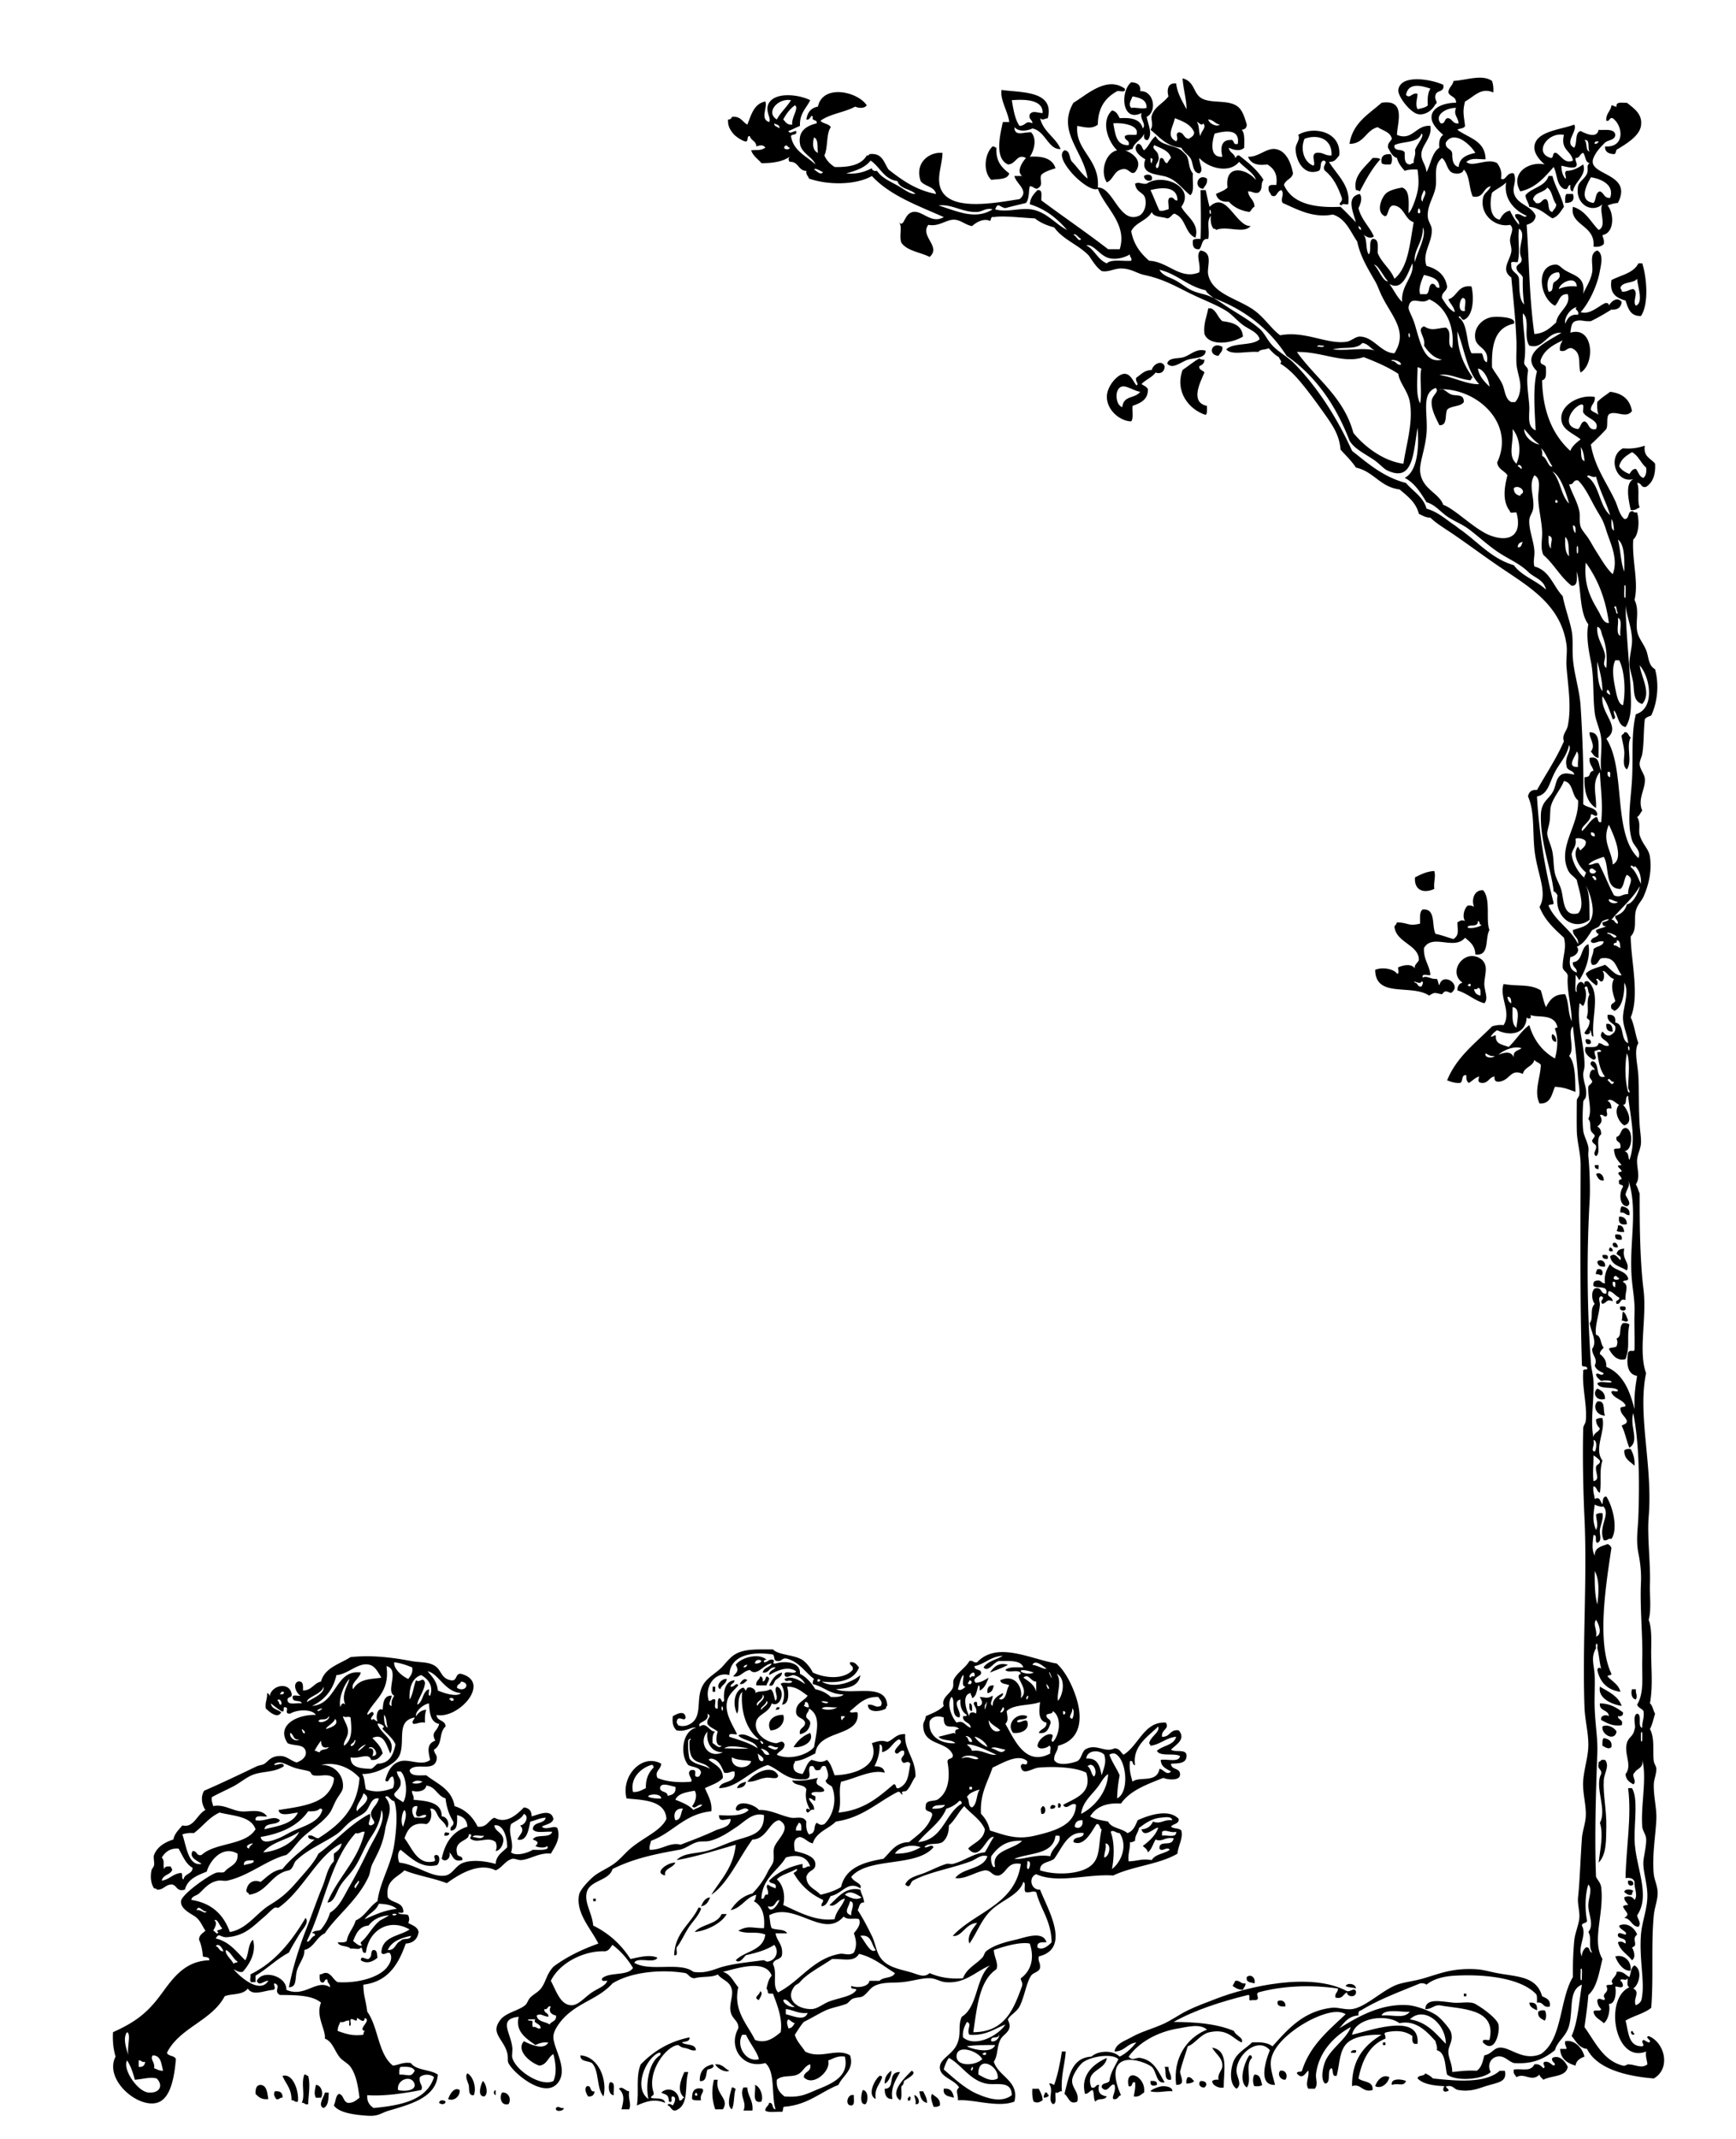
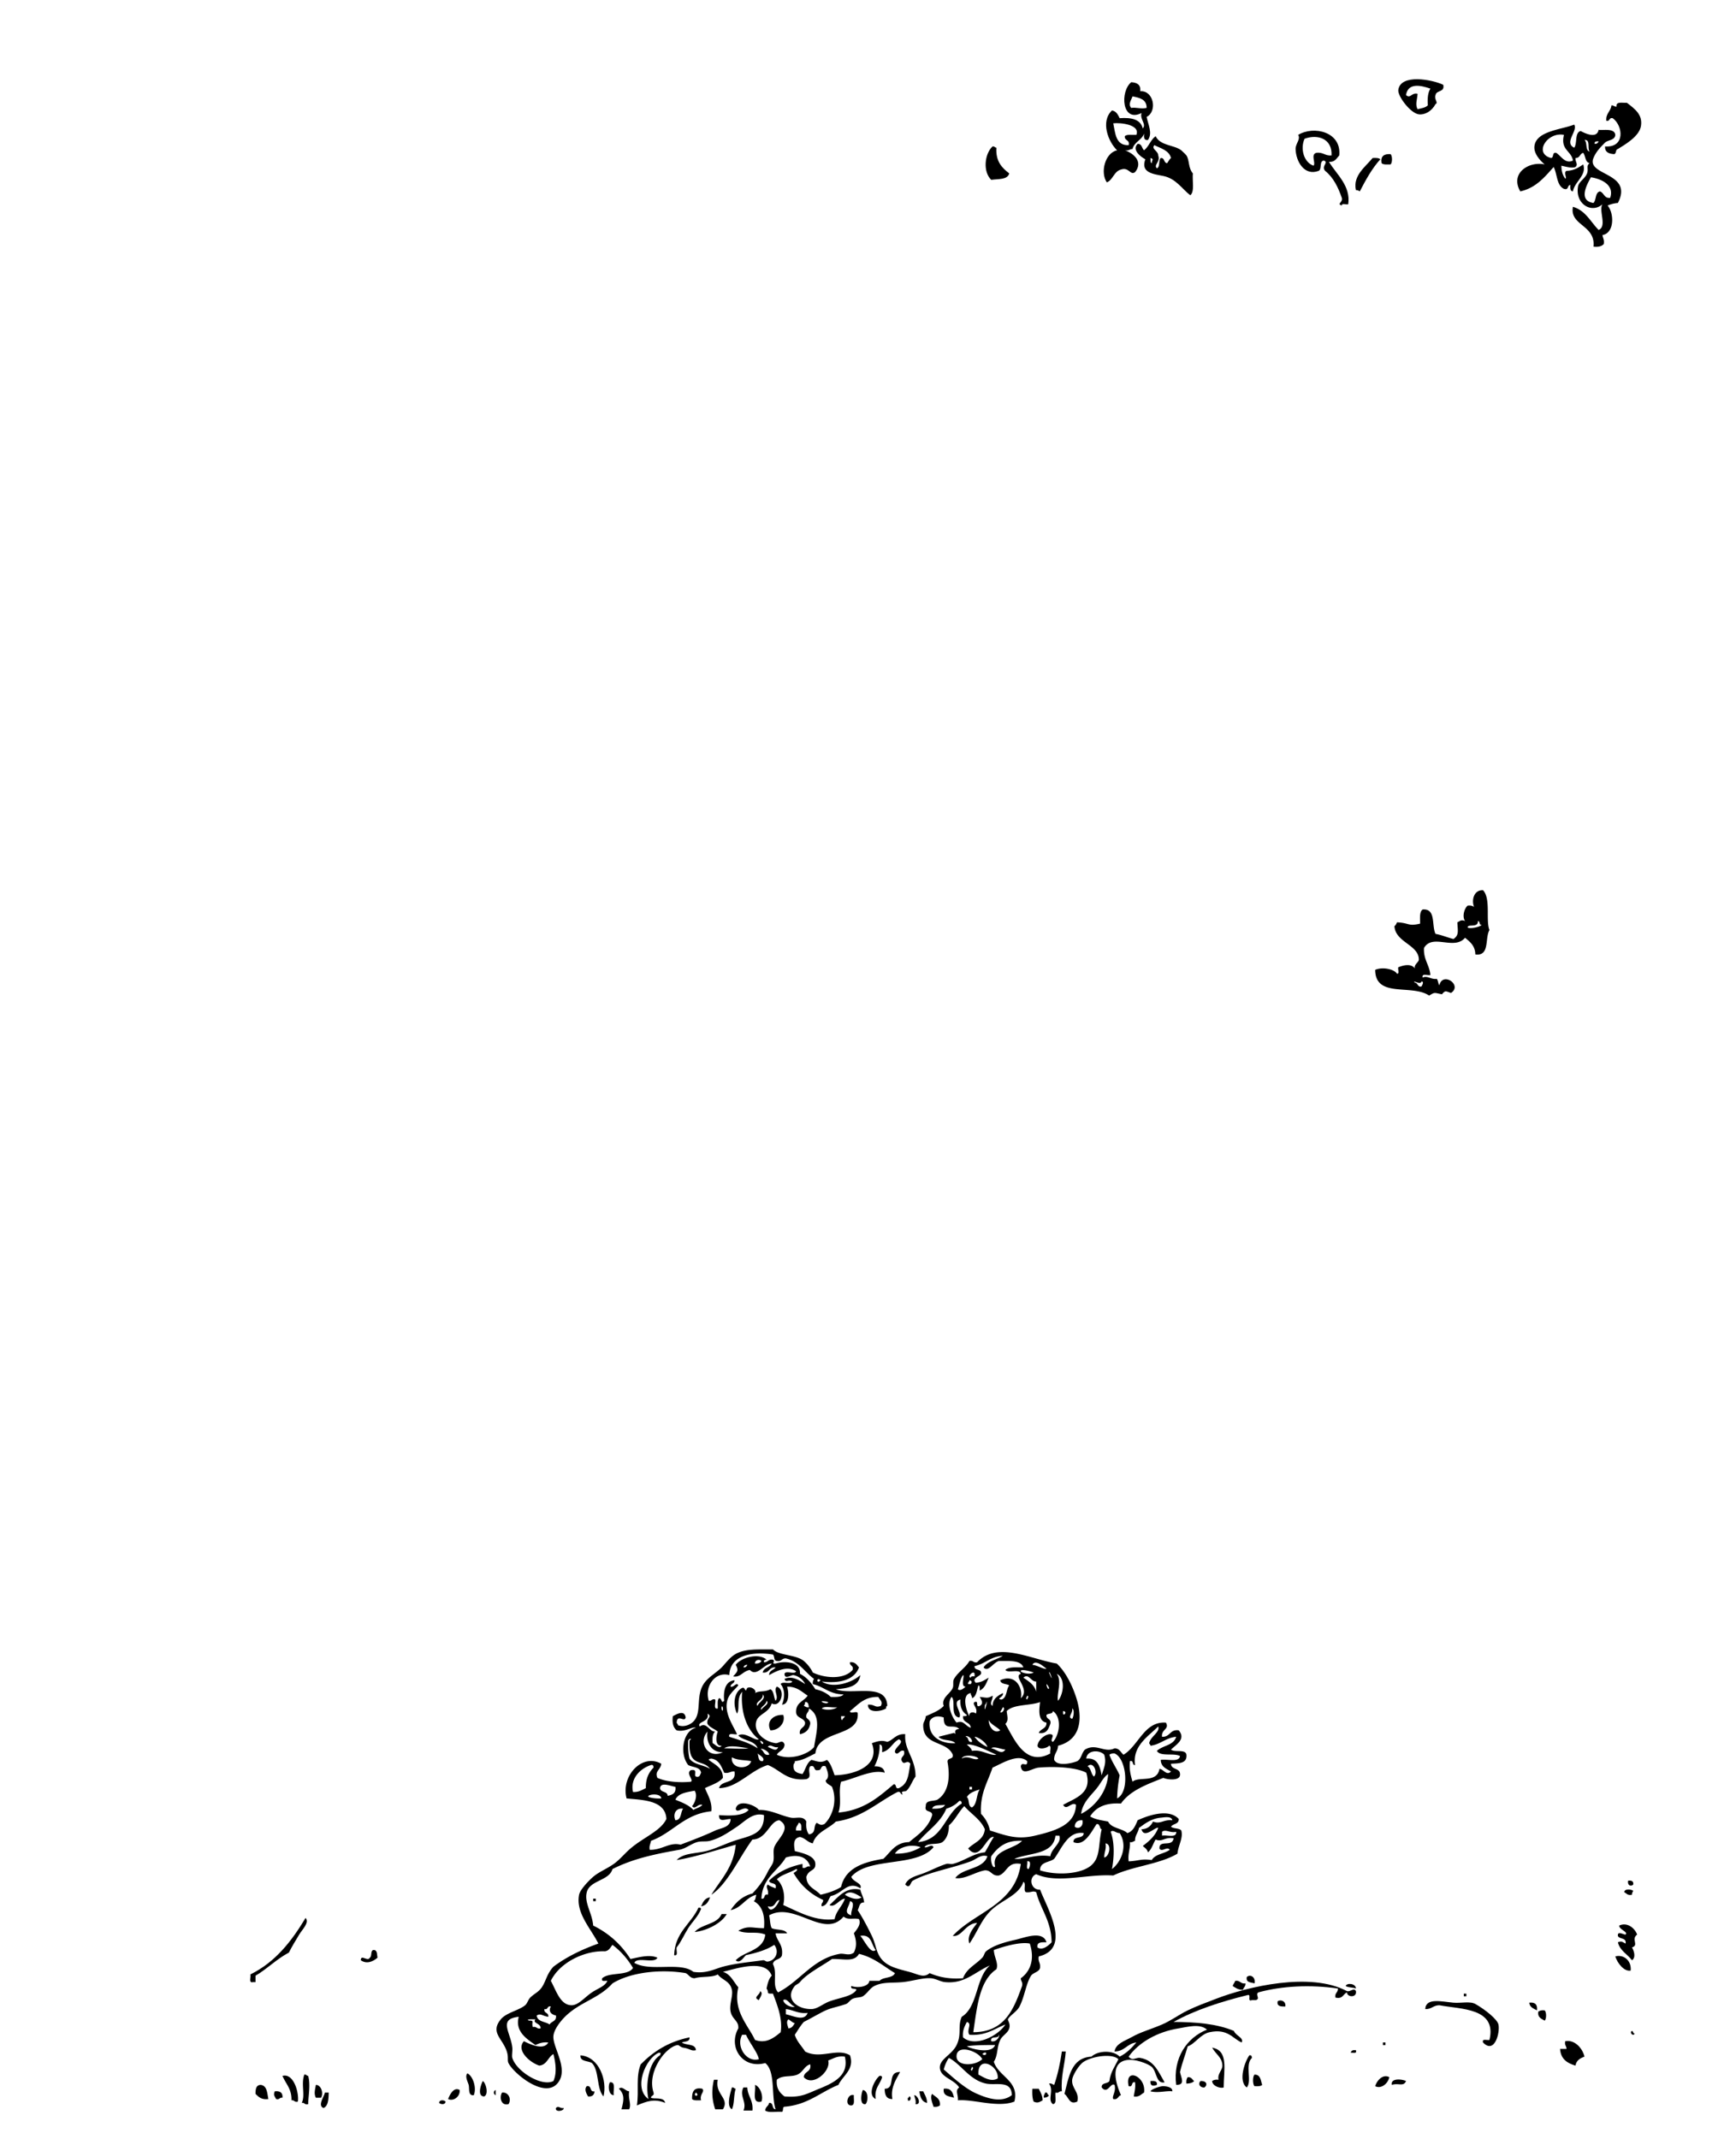
<svg xmlns="http://www.w3.org/2000/svg" viewBox="0 0 324.48 399.6">
  <g clip-rule="evenodd" fill-rule="evenodd">
    <path d="M269.76 15.84c.337 1.457-1.288.952-1.439 1.92-.331.759.594 1.449 0 1.68-.697 1.317-1.964 2.057-3.12 1.92-1.577-.186-3.996-3.434-3.84-4.56.42-3.059 6.32-1.947 8.4-.96zm-6.96 1.92c.828.757 1.062-.533 2.16-.24-.049 1.045-.49 1.963 0 2.88.708-.172 1.486-.274 1.92-.72-.097-1.297.009-2.392.48-3.12-1.79-.622-4.18-1.156-4.56 1.2zM214.32 21.84c.265 1.427 1.172 3.046.239 4.32-.749.11-.767-.513-.72-1.2-.435 1.246-1.827 1.533-2.16 2.88-.565-.005-.706.414-1.439.24 1.72.596 3.469 2.165 1.92 4.08-.911.676-1.123-1.006-2.641-.48-1.331.348-1.455 1.904-2.64 2.4-1.281-1.887-.324-5.521 1.92-6-1.646-1.567-3.149-5.369-.96-7.44.835.125 1.107.812 1.44 1.44 2.244-.164 3.924.236 4.319 1.92.742-.835-.583-1.646-.239-2.88-3.696 1.851-4.038-4.026-1.92-5.76 1.05.07 1.819.42 1.68 1.68 2.55-.168 3.23 3.8 1.2 4.8zm-2.88-1.68c.897-.152 1.816.245 2.88 0 .013-1.613-1.312-1.889-2.641-2.16-.18.625-.89 1.443-.24 2.16zm-3.36 2.88c.395 1.925.464 4.176 2.88 4.08.253-1.053-.812-.789-.72-1.68.397-.402 1.409-.191 2.16-.24.77-1.941-3.01-2.313-4.32-2.16zM301.68 28.8c-.968-.072-1.726-.354-1.68-1.44 3.816.261 3.381-3.871 1.44-5.28-.739-.179-.462.659-1.2.48-.123-1.403.837-1.723.96-2.88.431-.031.506.293.96.24-.16-1.041 1.113-.646 1.92-.72 1.592 1.214 2.956 2.247 2.64 4.32-.301 1.976-3.001 3.492-4.319 4.32-.49.066-.23.894-.72.96zM248.4 30.24c1.392 2.32 4.111 4.485 3.6 7.92-.349.131-1.24-.281-1.2.24-1.04-.347.253-.536 0-1.44-.701-2.019-1.603-3.837-3.12-5.04-.797-.9.776-1.597-.239-1.92-.896.065-.315 1.605-.96 1.92-2.687 1.032-4.267-1.783-4.32-4.08-.024-1.023.988-1.799.479-2.64 2.921-1.772 8.135-.571 7.681 3.84-.5.535-.8 1.281-1.92 1.2zm-4.56-4.32c-.859 1.891-.119 4.432 1.68 5.04.452-.544-.574-2.048.48-2.4 1.319-.2 1.639.601 2.88.48.17-3.09-2.53-4.039-5.04-3.12z" />
    <path d="M222.48 36.48c-1.521-1.145-2.646-3.113-5.04-3.6-1.84-.375-4.305-.578-3.36-3.12-.933-.489-2.571-1.798-1.44-2.88.841-.041.756.845 1.2 1.2.904-.696 1.225-1.976 2.16-2.64.879 1.826 3.392 1.587 4.8 2.64.082.061.877.834.96.96.59.885.304 2.302 1.2 3.36-.13 1.391.36 3.405-.48 4.08zm-6-7.44c.481 1.215-.94 1.761-.24 2.4.644-.236.249-1.511.72-1.92.783-.063.509.931 1.2.96.24-.32.396-.724.72-.96-.392-1.448-1.894-1.786-3.12-2.4-.63.75.73 1.044.72 1.92zm-1.2 1.44c.029-.601.458-.751-.24-.96.04.359-.09.886.24.96zM188.64 32.4c-.314 1.205-2.027 1.013-3.359 1.2-1.597-1.487-1.267-4.869.239-6.24.388-.067.414.227.721.24-.16 2.558 1.04 3.758 2.4 4.8zM259.92 30.72c-.638-.002-1.371.091-1.68-.24-.231-1.351.486-1.753 1.68-1.68.35.349.35 1.571 0 1.92zM258 29.76c-1.561 1.719-2.718 3.842-3.84 6-.193-.127-.39-.25-.72-.24-.617-2.721 1.828-4.394 3.119-6 .59-.032 1.16-.037 1.44.24z" />
-     <path d="M215.28 33.6c-.46.432-1.478.067-1.44-.72.47-.445 1.77-.357 1.44.72zM290.16 32.88c.55 2.09 1.667 3.613 2.16 5.76-.611.829-1.065 1.815-2.16 2.16-1.354-.805-2.347-1.974-4.32-2.16-.128-.832-.642-1.278-.72-2.16 1.184-1.457 3.704-1.576 4.32-3.6h.72zm-3.6 4.32c.058.342.396.405.48.72 1.194.314 1.021-.739 1.92-.72.776.423.125 2.275 1.2 2.4.213-.507.73-.709.72-1.44-.744-.856-.699-2.501-1.68-3.12-.61.986-2.35.846-2.64 2.16zM225.6 33.36c.156 1.037-.414 1.345-.72 1.92-1.88-.202-1.04-3.02.72-1.92zM224.4 35.52h.96c.248 1.032.434 2.125.72 3.12 3.207-3.127 4.831 3.642 7.68 3.6-1.295 1.521-4.401-.131-6.479.72-.007-.233-.294-.186-.48-.24-.415-.545-.579-1.341-.479-2.4-.91 1.15-.154 2.532-.48 4.32-1.346-.146-1.06 1.34-1.68 1.92-1.066.106-1.307-.614-1.2-1.68.284-.276.849-.271 1.44-.24.13-2.824.03-6.603 0-9.12zm1.92 4.32c.065-.327-.149-.937-.24-.48-.06.327.15.937.24.48zM292.8 36.24h1.2c.358 1.086-.101 1.711-1.44 1.68 0-.638-.09-1.371.24-1.68zM306.96 49.2c.843 2.61 1.256 7.646-.24 9.84-1.989.069-2.421-1.419-2.88-2.88-1.686-.475-3.05-1.271-2.64-3.84 1.792-.927 4.145-1.295 5.04-3.12h.72zm-4.08 4.56c.014.307.308.333.24.72 1.007.127 1.341-.419 2.16-.48 1.093.641-.23 2.236.479 3.12 1.534-.581.281-3.729.24-5.04-.67.933-2.74.456-3.12 1.68zM225.84 57.6h.48c1.092.428 1.287 1.752 2.16 2.4 1.999.24 3.703.777 3.84 2.88-1.875 1.202-6.199 1.977-7.2-.48-.21-2.05.46-3.225.72-4.8zM228.48 64.8c.105.906-.474 1.127-.721 1.68-2.13-.117-1.32-2.813.72-1.68zM225.36 65.52c-.004 1.515-2.25 1.304-3.36 1.68-1.293.438-2.871 1.905-3.84.72.351-1.234 2.03-.839 3.12-1.2 1.3-.432 2.33-1.696 4.08-1.2zM225.12 67.2c-.002.718-.432 1.008-.96 1.2-.102.821.719.721.96 1.2-.806 1.888-2.738 5.552.479 6.24-.002.638.091 1.371-.239 1.68-3.117-.971-5.814-4.352-4.32-8.4 1.052-.708 1.997-1.522 3.12-2.16.21.186.54.258.96.24zM217.68 68.4c.043 1.136-.906 1.546-1.68 1.2-.668.932-1.878 1.322-2.64 2.16.425.295.972.468 1.199.96.026 2.026-1.42 2.58-2.88 3.12-.088.952.221 2.3-.239 2.88-1.937.013-4.526-1.952-4.561-4.56-.025-1.989 2.067-4.382 3.36-4.32 1.094.053 1.458 1.227 2.16 2.16.653-.221-.336-.75 0-1.44.868-.572 1.471-1.409 2.88-1.44.25-1.048 1.84-1.987 2.4-.72zm-8.88 4.8c-.228.654-.169 2.432.96 2.88.286-2.325 2.33-1.511 3.36-2.88-1.61-.212-3.57-2.165-4.32 0zM307.44 83.28c-.333 2.092 1.161 2.358 1.92 3.36.124 2.125-.475 3.526-1.681 4.32-1.053.252-.788-.812-1.68-.72.536 1.144-.057 3.416.48 4.56-.52.201-.819.622-1.681.48-.346-1.643-1.134-4.938.48-5.76-3.251.876-4.907-4.25-1.92-5.76 1.67.152 2.92-.119 4.08-.48zm.24 4.08c-1.007-.833-1.424-2.255-2.64-2.88-1.036.644-2.094 1.266-2.4 2.64.426.694 1.118 1.122 1.92 1.44.309-.412.497-.944 1.2-.96.511.53.581 1.5 1.44 1.68.41-.388.6-1.004.48-1.92zM297.36 140.4c1.008-1.193-.405-2.522-.24-3.6 2.186-.025 1.579 2.741 1.68 4.8-.8-.08-1.04-.72-1.44-1.2zM303.6 136.8c.821-.101.722.719 1.2.96-.934 1.775.408 4.38-.72 6-.968-.731-.383-2.31-.48-3.36-.101-1.086-.344-1.822-.479-2.64-.18-.66.48-.48.48-.96zM268.08 162.72c.34 1.088-.149 1.857 0 3.36-1.948.893-3.79.297-3.6-2.16 1.06-.54 2.11-1.09 3.6-1.2zM277.44 187.44c-1.948-.533-3.116-1.844-5.04-2.4.019-.781.307-1.293.96-1.44-2.97-2.128.567-6.689 3.6-4.32 1.252 1.173.602 2.602.48 4.32-.1 1.35.89 2.96 0 3.84zm-3.12-3.36c.81.73.73-.89 0 0zm1.2.72c.106.694.507 1.094 1.2 1.2-.003-.636.134-1.413-.479-1.44-.04.28-.38.26-.72.24zM300.24 191.28c1-.12 1.151.608 1.2 1.44-.95.07-1.3-.46-1.2-1.44zM290.16 193.2c.502.218.731.708.72 1.44-.83.08-1-1.13-.72-1.44zM296.4 194.16c.627-.068 1.032.087.96.72-.45.47-1.16.14-.96-.72zM298.08 217.68h.72v.721c-.52.04-.76-.2-.72-.72zM299.76 220.56c-.953.073-1.144-.616-1.439-1.199.65-.53 1.51.27 1.44 1.2zM304.56 227.04c-.759.039-.802-.638-1.68-.48-.076-.556.039-.921.24-1.199.86.18 1.6.48 1.44 1.68zM302.64 227.28c.948.012 1.429.491 1.44 1.439-1.18.22-1.66-.26-1.44-1.44zM302.4 228.96c.945-.146 1.062.537 1.199 1.2-.591.031-1.156.036-1.439-.24.19-.21.26-.54.24-.96zM301.92 230.64c.82-.1 1.367.073 1.2.96-.82.1-1.37-.07-1.2-.96zM302.4 233.04c-.628.067-1.033-.088-.96-.72.41-.43.94.07.96.72zM300.96 233.04c.295.104.493.307.48.72-.83.21-.82-.37-.48-.72zM302.88 235.44c.254-.895-.505-.775-.72-1.2.146-.653.659-.94 1.439-.96-.529 2.042 1.161 2.625.48 4.08-1.168-.753-2.893-.948-3.12-2.641.92-.8 1.44.34 1.92.72zM299.52 234.48c.627-.066 1.201-.08.961.721-.63.07-1.03-.09-.96-.72zM300 236.64c-.896.096-1.408-.191-1.44-.96.62-.55 1.62-.03 1.44.96zM298.56 237.12c.752-.111 1.071.209.96.96-.457.45-.434-.143-1.199 0-.1-.5.16-.64.24-.96zM302.88 244.08c.38.02.916-.115.96.24.26.84-1.47.64-.96-.24zM303.36 245.04c.561.319.688 1.072.96 1.68-.457.45-.604.026-1.2 0 .22-.91.01-1.13.24-1.68zM303.36 247.2c.557-.077.921.038 1.199.24-.568 2.66.196 3.955-.72 6.479-1.515.466-2.534-.757-3.12-1.92.308-.333 1.134-.146 1.44-.48.216-.702.216-.737 0-1.439 1.14-.45.28-2.12 1.2-2.88zM298.56 259.44c.788.332 1.468.772 1.44 1.92-1.7.49-2.41-1.15-1.44-1.92zM298.56 261.84c1.643-.282.98 1.74 1.44 2.64-1.49.01-2.38-1.61-1.44-2.64zM304.8 270.72c.445.836.791 1.77.72 3.12-.812-.787-1.986-1.213-1.92-2.88.28-.2.64-.32 1.2-.24zM188.4 311.04c-1.02.581-2.223.978-3.36 1.439.71-1.09 1.67-1.96 3.36-1.44zM142.08 313.2c.422.058.547.413.48.96.493-.067.479-.642.72-.96 1.031.319.066 1.072 0 1.68h-1.92c-.13-.93.61-.99.72-1.68zM135.84 313.68c-.076.965-.984 1.096-1.2 1.92-1.01-.45.13-2.05 1.2-1.92zM139.68 313.92c-.416.304-.629.812-1.44.72.29-.46.82-1.31 1.44-.72zM185.76 314.88c-.154.726-.375 1.385-1.2 1.44-.1-.98.25-1.51 1.2-1.44zM133.2 315.12h.48v.96h-.48v-.96zM299.04 315.12c1.615.944 3.4 1.72 4.08 3.6-2.1-.32-4.49-1.56-4.08-3.6zM305.04 315.6h.72c-.054 1.003.391 1.134 0 1.92-.87-.18-.94-1.3-.72-1.92zM181.2 318.24c.613.026.477.804.479 1.439-.61-.03-.48-.8-.48-1.44zM299.04 318.24c1.974.026 3.159.841 4.32 1.68.072.633-.333.788-.96.72.023.776 1.087.513.72 1.681-1.867.267-2.741-.459-3.84-.96-.219-.969 1.074-1.058 1.439-.721-.07-1.29-1.85-.87-1.68-2.4zM145.2 318.96h.48c.112.512-.343.457-.72.48.04-.19.24-.24.24-.48zM192 320.64c-.065.896-1.604.315-1.92.96.332.627 1.557-.596 1.92 0 .508 1.346-.864 2.355-2.64 2.16-1.42-1.76.81-3.97 2.64-3.12zM302.16 323.52c-.339 1.902-2.892.578-2.641-.96.87-.51 2.27.2 2.64.96zM151.44 323.76c.898 1.839-1.889 2.908-3.12 2.641.74-1.18 1.73-2.11 3.12-2.64zM299.76 324.72c.863.178 1.604.477 1.44 1.681-.538.541-1.203-.016-1.681-.24-.03-.59-.04-1.16.24-1.44zM300 328.8c.92 1.176-.151 2.354-.24 3.84-.151 2.537.551 5.718.48 8.641-.059 2.411.097 5.161-1.44 6.72.321-2.655.931-5.307.24-7.44 1.388-2.549-1.072-6.719.24-9.119.178-.979-.773-.827-.48-1.921-.132-.531.458-.341.48-.72h.72zM145.44 331.68c.034.994-1.67.25-2.4.48-1.216.144-1.923.797-3.36.72 1-1.46 4.53-3.5 5.76-1.2zM139.44 332.88c-.101.859-.765 1.155-1.68 1.2.2-.76.92-1 1.68-1.2zM304.32 334.08h.72c1.167 1.896.415 6.24.479 9.6.096 4.964 3.108 10.354.48 14.16.074.73.894 1.436.24 2.16-1.326-.113-1.334-1.546-2.641-1.68 1.292-.779.066-1.12-.239-2.16.213-.187.542-.258.96-.24-.214-.507-.731-.709-.721-1.44.805-.418 1.533-.14 1.92.48.714-.886-.133-2.258 0-3.36-.182-.618-.766-.833-1.68-.72.08-5.55 1.17-11.43.48-16.8zM197.76 336.96c.7-.353.7 1.073 0 .72v-.72zM197.28 337.44c-.058.422-.413.547-.96.479-.11-.75.6-.86.96-.48zM194.88 337.44c.722.01.697 1.703-.24 1.439-.1-.93-.26-.85.24-1.44zM84 342.48c-.058.423-.413.548-.96.48.029-.89.349-.6.96-.48zM126.24 348c-.566 1.122-2.188 1.039-1.92 2.4-2.3-.51.57-2.52 1.92-2.4z" />
    <path d="M304.32 351.36c.627-.068 1.032.087.96.72-.45.47-1.16.14-.96-.72zM305.28 353.28c-.127.192-.251.39-.24.72-.83.19-1.014-.267-1.44-.48 0-.7 1.36-.57 1.68-.24zM132.72 354.48c-.303.818-.705 1.535-1.68 1.681.35-.77.68-1.56 1.68-1.68zM110.88 354.72h.48v.48h-.48v-.48zM130.56 356.4c.279-.039.427.053.48.239-.517 1.388-1.648 2.417-2.4 3.601-.762 1.197-1.277 2.474-2.16 3.6-.145.495.387 1.667-.48 1.44.17-4.31 3.15-5.81 4.56-8.88zM135.84 357.6c-1.086 1.892-4.01 3.167-6 3.36 1.276-1.524 4.217-1.384 5.04-3.36h.96zM46.8 368.88c4.67-2.29 7.709-6.211 10.32-10.56.746.906-.579 2.092-1.2 3.12-.677 1.12-1.435 2.367-1.92 3.359-2.31 1.21-4.015 3.025-6.24 4.32v1.2h-.48c-.867.23-.335-.94-.48-1.44zM306 361.44c-1.2.87.42 1.967-.96 2.399.393.681.76 1.869 0 2.4-.852-1.149-2.239-1.761-2.64-3.36.716-.286.815-.066 1.439.24.22-1.18-1.168-.752-1.439-1.44-.088-1.018 1.04-.21 1.439-.239.527-.543-1.175-.894-1.2-1.681 1.52-.73 2.96.51 3.36 1.68zM69.84 364.32c.728-.008.598.842.72 1.439-.817.706-1.987 1.256-3.12.48.01-1.207 1.273.329 1.68-.48.465-.26.058-1.38.72-1.44zM304.8 368.16c-1.188.248-2.469-1.327-2.88-2.641 1.46-.42 3.05.68 2.88 2.64zM234.48 370.56c-.651-.229-1.655-.104-1.44-1.199.72-.6 1.7.08 1.44 1.2zM230.88 370.08c.955-.155.965.635 1.92.479.037.598-.377.743-.479 1.2-.89.01-1.392-.368-1.92-.72.12-.36.36-.6.48-.96z" />
    <path d="M253.44 372c.231 1.278-1.663 1.18-1.681.24-.729.312-.763 1.316-2.16.96-.157-.878.52-.921.48-1.681-5.131-.764-10.511-.484-14.88.721-.648.408.461 1.204-.48 1.439h-.72c-.944.385-.084-1.036-.72-.96-5.072 1.248-9.858 2.782-13.92 5.04 4.093.02 8.007.308 11.279 1.681.265.864 1.942 1.295 1.44 2.159-1.725-.767-2.604-2.64-6-1.92-1.694.359-2.755 2.223-4.08 2.641-.459 1.621-1.05 3.11-1.44 4.8.197 1.054 1.07 2.431-.72 2.399-.634-5.041 2.027-8.846 5.76-10.319-1.32-1.203-3.755-.481-5.279-.24-4.054.642-7.536 2.688-9.36 5.28.714.914 1.348.1 2.16.239 2.598.449 3.359 2.526 4.56 4.561-1.588.364-1.455-2.01-2.399-2.88-.557-.513-3.24-1.692-5.04-1.2-2.672.729-1.737 4.216-.721 6.48-.586.134-.511.928-1.439.72-.326-.502.594-1.361.24-2.641-.748-.51-1.301 1.866-2.4.48-.084-.964 1.127-.633 1.44-1.2.22-1.7 1.068-2.771 1.68-4.08-1.101-1.102-4.8-.594-6.48.48-.927.593-2.091 2.568-2.159 3.359-.145 1.647 1.401 2.25.96 4.08-1.496.686-1.571-.815-2.4-1.439.828-3.173 1.254-6.747 5.04-6.96 1.252-1.158 4.046-1.253 5.28 0 1.289-.631 2.231-1.608 3.12-2.641-1.742.179-2.168 1.673-4.08 1.681.208-1.468 1.951-1.984 3.12-2.641 1.878-1.055 3.397-1.391 5.76-2.399 1.655-.707 3.19-1.861 4.8-2.641 1.709-.827 3.439-1.449 5.28-2.159 5.912-2.284 17.665-5.079 24.479-1.44.63.2 1.32-.73 1.68 0z" />
    <path d="M253.44 371.52c-.55-.25-1.448-.151-1.921-.479.24-.63 1.92-.48 1.92.48zM142.08 372c.684.395-.115 1.302-.24 1.68-1.22-.51.25-.97.24-1.68zM273.6 372.48h.48v.48h-.48v-.48zM240.24 374.88c-.805.005-1.601 0-1.44-.96.52-.44 1.63-.04 1.44.96zM277.2 381.6c-.247-.806.746-.373 1.2-.479 1.434-6.016-5.357-5.707-9.36-6.48-1.132-.012-1.466.774-2.64.721.092-2.175 3.026-1.402 5.279-1.2 1.351.121 3.104-.316 4.08.24 1.848 1.051 4.101 2.855 4.32 3.84.33 1.47-.71 5.62-2.88 3.36zM285.84 374.16c1.087-.127 1.567.353 1.44 1.439-.62-.34-1.36-.56-1.44-1.44zM288.72 375.6c.354.35.354 1.571 0 1.92-.592-.367-1.354-.564-1.2-1.68.28-.2.64-.32 1.2-.24zM305.04 379.44c.261.059.163.477.479.479-.21.65-1.06-.2-.48-.48zM128.88 380.64c.083.883-.874.726-1.44.96.774.587 2.562.158 2.64 1.44-.929.218-.988-.273-2.4-.48-.425-.062-.813-.489-.96-.479-2.113.14-5.886 4.898-4.56 8.88.175.655-.477.483-.48.96.448.328 2.453-.255 2.64.96-2.071-.848-3.535-.255-5.28.48.433-2.769-.248-5.317.72-7.681 2.34-2.38 5.2-4.24 9.12-5.04zm-7.68 11.52c-.58-2.549.004-6.882 2.16-8.16.053-.302.374-.49-.24-.48-2.45 1.04-4.81 6.61-1.92 8.64zM296.16 384.24c-.818.302-1.536.704-1.68 1.68-1.553-.447-2.764-1.237-2.881-3.12h1.2c.006-.565-.413-.706-.24-1.439 1.67-.35 3.2 1.2 3.6 2.88zM258.48 381.6h.479v.48h-.479v-.48zM226.56 382.56c3.134.546 2.163 4.118 2.16 7.44-.527.229-2.101-.199-2.16-1.2.279-.201.644-.316 1.2-.24-.242-1.163.735-1.756.721-2.64-.02-1.53-1.27-2.16-1.92-3.36zM253.44 383.04c.241.722-.535.425-.96.479.06-.42.41-.55.96-.48zM198.48 383.28h.72c-.171 2.549-.938 4.502-.72 7.439-.579-.098-.522.438-1.2.24-.104.776.315 2.076-.48 2.16-1.094-.841.259-2.499-.72-3.84.502-.102.636.164.96.239.66-1.9 1.11-4 1.44-6.24zM108.48 384c3.528.244 5.059 4.734 4.32 7.68-1.341-1.459-.76-4.84-2.16-6.239-.73-.47-2.2-.2-2.16-1.44zM233.52 384c.409-.088.453.188.48.479-1.363 1.252.078 4.341-.96 5.521-1.69-1.19-.32-4.96.48-6z" />
-     <path d="M293.04 386.16c-.363 1.957-3.077 1.562-4.56 2.399-.24-.32-.649-.471-.721-.96-1.557 1.491-2.768-.434-4.319.48-.214-.427-.671-.61-.48-1.44 1.599-.197 3.148.485 3.84-.96.945-.145 1.246.354 1.681.721.656-.219-.427-.842.239-1.2.906-.106 1.127.473 1.681.72.778-.416-.624-.629-.24-1.44 1.32-.67 2.44.7 2.88 1.68zM206.88 384.48c-.307 2.493-4.188 2.149-2.88 5.521.896.257.684-.596 1.44-.48-.387 1.587.432 1.968 1.439 2.16-.558.859-1.395.149-2.16.96-.378-.501-.166-1.594-.479-2.16-.624.097-.724.717-1.44.721-.92-3.58 1.68-5.67 4.08-6.72zM133.2 385.68c.547.544-.346.872-.96.96-.365.836-.072 2.329-1.44 2.16-.07-1.91.9-2.78 2.4-3.12zM133.68 385.68c1.396-.116 1.754.806 2.64 1.2-.76.42-2.27-.44-2.64-1.2zM217.68 386.16h.721c-.06 1.019.627 1.292.479 2.399-1.45.25-.8-1.6-1.2-2.4zM166.56 386.88c.21.46-.412 2.14-1.199 2.4-.06-1.26.54-1.86 1.2-2.4zM170.4 386.88c1.183.503-.957 1.516-1.44 1.92-.033.447-.158.803-.479.96-.078.882.204 2.125-.24 2.641-2.15-1.48 1-4.34 2.16-5.52zM239.28 386.88c1.092-.229 1.511 1.009.96 1.68-.92.05-1.53-.99-.96-1.68zM281.28 386.88c.464 2.167-1.319 2.163-3.601 2.88-1.158.364-2.799 1.124-5.04.72-.88-.08-.969-.95-2.159-.72-.796.077.936.743 0 .96-.941.307-.805-.656-.48-.96-2.064-.096-3.963-.357-5.04-1.439.07-.73 1.27-.331 1.44-.96.543.257 1.055.544 1.439.96 4.399.468 9.837.969 12.48-1.44h.96zM127.92 387.12h.72c-.768 2.63.301 6.196-2.4 7.2-.843.042-.79-.811-1.44-.96.036-.598.813-.07.96 0 .276-.397.813-1.578 0-1.681-.636-.076.225 1.345-.72.96-.072-1.473-.662-1.226-1.44-1.68 1.062-1.066 3.138-.639 3.36 1.44.655.175.483-.478.96-.48-1.5-1.22-.68-3.31 0-4.8z" />
    <path d="M168.24 387.12c-.83 1.491-1.808 3-1.44 5.04-1.149.029-1.44-.8-1.439-1.92 2.14 0 .33-3.18 2.88-3.12zM87.36 387.36c1.062.542 1.757 2.718 1.2 4.08-1.104.144-.784-1.137-.96-1.921-.182-.62-.742-1.59-.24-2.16zM55.68 392.64c-.679.198-.622-.338-1.2-.239.066-2.146-1.076-3.085-1.68-4.561 2.061-.57 3.119 3.07 2.88 4.8zM56.88 387.6c.388-.067.413.228.72.24.472 1.634.015 3.898 0 5.28-.678.198-.622-.338-1.2-.24.704-1.4-.175-3.51.48-5.28zM213.84 390.96c-.574.306-.884.876-1.92.72.118-.842.357-1.562.24-2.64-.82-.18-.305.975-1.2.72-.81-3.62 3.32-1.86 2.88 1.2zM234.48 387.6c1.145-.024 1.151 1.088 1.439 1.92-.283.276-.849.272-1.439.24-.36-.39-.36-1.77 0-2.16zM164.4 387.84c.278-.039.427.053.479.24-.384 1.376-1.49 2.03-1.2 4.08-1.71-.82-.1-3.72.72-4.32zM259.68 388.08c-.216 1.13-1.476 2.273-2.64 1.68.31-1.04 1.42-2.33 2.64-1.68zM222 388.08c.7-.061.828.452 1.2.72-.296.345-.825.455-1.44.48-.08-.56.04-.92.24-1.2zM133.44 388.56h.72c-.571 2.779 2.273 3.438.96 5.521h-1.44c-.57-1.68-.74-3.4-.24-5.52zM262.8 388.8c-.448 1.118-1.407.311-2.64.72-.29-1.35 2-1.06 2.64-.72zM90.24 388.8c.586.359 1.158 2.521.24 2.88-1.374-.04-.546-2.33-.24-2.88zM215.04 388.8c.688-.047 1.31-.029 1.2.72-.6.21-1.29.31-1.2-.72zM224.4 388.8c1.105-.066 1.389.697.72 1.2-.78.08-1.28-.65-.72-1.2zM114 389.04c1.174-.134.573 1.507.72 2.4-.98-.01-1.11-1.78-.72-2.4zM48.72 389.52c1.216.145 1.208 1.512 1.44 2.641-1.296.176-1.833-.406-2.4-.96-.006-.89.107-1.65.96-1.68zM59.04 389.52c1.037.022 1.456 1.607.96 2.4h-.96c-.405-.79-.142-1.53 0-2.4zM141.12 389.52c1.002.344 1.605 2.145 1.2 3.12-1.89.45-1-1.88-1.2-3.12zM109.68 389.76c.989-.188.451 1.149 1.44.96-.045.676-.417 1.022-1.2.96-.28-.47-.79-1.34-.24-1.92zM219.12 390.72c-1.139-.149-2.608.369-4.08 0 .142-.394 1.808-.98 2.4-.96.64.02 1.76.2 1.68.96zM117.6 390.72c-.227 1.426.463 2.395 0 3.36h-1.44c.455-1.718.614-2.776-.48-3.84.65-.58 1.17.43 1.92.48zM136.8 390c.388-.067.413.227.72.24-.403 1.116-.218 2.822-.72 3.84-1.11-.64-.23-3.2 0-4.08zM138.96 390h.72c.082 1.678 1.137 2.383.96 4.32h-1.68c.71-1.62-.84-2.73 0-4.32zM85.92 390.48c.104 1.305-1.25 2.159-2.16 1.681.327-.87 1.092-2.32 2.16-1.68zM131.28 390.24c.512.582-.571 1.024-.24 2.16-.638-.003-1.371.09-1.68-.24-.04-1.32.31-2.25 1.92-1.92zm-1.2.72c-.73.81.89.73 0 0zM176.4 390.24c1.372-.172 1.694.705 1.92 1.68-.92-.28-2.12-.28-1.92-1.68zM192.96 390.24h1.2c.297.663.701 1.219.72 2.16-.601.348-.942.581-1.68.239-.25-.63-.29-1.47-.24-2.4zM92.64 390.48v.961a.513.513 0 010-.96zM161.28 390.48c1.1.128.997 2.218.48 2.641-1.17.18-.76-2.13-.48-2.64zM51.36 390.72c.979-.099 1.514.246 1.44 1.2-.578-.099-.521.438-1.2.24-.306-.62-.527-.72-.24-1.44zM171.84 390.72h.72c.298.663.701 1.22.721 2.16-1.01-.19-1.28-1.12-1.44-2.16zM60.72 390.96h.72c-.032 1.248-.078 2.481-.96 2.88-1.199-.45.142-2.16.24-2.88zM93.84 390.96c1.208-.147 1.821 1.241 1.2 2.16-1.431.37-1.724-1.34-1.2-2.16zM195.36 390.96c.532-.132.342.458.72.48-.158.321-.513.446-.96.479-.1-.5.16-.64.24-.96zM174.24 391.2c.604.596 1.576.824 1.439 2.16-.278.201-.644.316-1.199.239-.18-.68-.71-1.81-.24-2.4zM159.6 391.44c-.075.725.267 1.866-.48 1.92-1.29.05-.72-2.3.48-1.92zM170.88 391.44c.726.038 1.415 1.838.24 1.68.14-.78-.16-1.12-.24-1.68zM169.92 391.68c.466-.095.351 1.094-.24.721v-.48c.2.04.23-.09.24-.24zM83.28 392.64c-.024.611-.894.567-1.2.24.024-.61.894-.57 1.2-.24zM105.36 393.84c.145.549-1.661.872-1.44 0 .5-.52.68.12 1.44 0z" />
-     <path d="M205.2 35.28c-1.039.5-3.476-1.392-4.8-2.88-1.149-1.291-2.712-3.51-1.44-4.32 1.143.057.838 1.562 1.44 2.16.992 1.007 1.746 2.253 2.88 3.12-.712-5.054-5.797-8.781-2.641-14.16 2.486-1.468 6.196-5.062 9.601-2.64.227.867-.945.334-1.44.48-2.114 1.166-3.576 2.984-3.6 6.24-1.097.859-2.277.529-3.84.24-.459 4.619 4.252 6.147 3.84 11.52 2.87-.123 4.029 6.867 7.68 5.28.779-.338 1.473-1.619 1.2-3.12-.261-1.438-1.671-1.042-1.92-2.88.8-.417 1.064.121 2.16 0 3.091-2.07 9.172.641 6.479 4.32.896 1.765 3.47 3.062 2.641 5.76-1.901-.739-1.796-3.484-3.601-4.32-.631-.561-.909.687-1.68.72-1.003-.357-2.538-.182-2.88-1.2-.844 1.637-3.043 1.917-3.84 3.6.456 2.504 1.766 4.154 3.359 5.52 3.497.122 5.812 3.652 9.36 2.16.331-1.643-.726-3.25.24-4.08 2.503.423 1.098 3.053 1.439 4.56.808 3.559 5.39 4.393 8.4 6.48 2.133 1.479 3.309 3.549 5.04 4.8 4.729-.896 8.794 1.792 12.479 1.2.752-.121 1.645-.969 2.4-.96 2.592.03 3.965 3.069 6.479 3.12 2.64-4.133-.525-6.898-2.399-10.8-.48-.999-.706-1.771-1.2-2.64-1.182-2.082-2.745-4.493-3.36-7.44-1.309-1.891-2.123-4.276-4.56-5.04-3.692.73-6.763-1.018-9.36-2.16-.504-.729.404-1.627-.24-2.4-.94.153-.824 1.628-1.92.96-.103-.457-.517-.603-.479-1.2-.14-.86.71-.73 1.439-.72.304-2.143-.543-3.137-1.68-3.84-1.623.232-3.069-.009-3.6-1.439 1.868.117 3.413-1.626 5.04-1.44 1.905.218 2.95 2.27 3.359 4.56-.212 1.068-1.41 1.149-1.68 2.16 1.493 3.387 5.433 4.328 10.56 4.08 1.005.916 1.918 1.922 2.881 2.88-.528-1.958-1.881-4.746.72-5.28.603.778.071 2.025-.24 2.64.537 2.184 2.036 3.404 2.88 5.28-.753.633-1.664-.113-2.16-.48 1.062.617.499 2.862 1.2 3.84.583-.617-.09-2.49.72-2.88 1.256-.056.928 1.472.96 2.64.76 1.881 2.37 2.911 3.12 4.8 2.602-2.119 2.874-6.566 3.601-10.56-1.695-.545-1.699-2.781-3.601-3.12-1.362-.235-1.056 2.455-1.92 1.92-1.451-.783-.612-3.161.24-4.08.689-.743 2.265-1.042 3.12-1.2 1.5.5 1.209 2.791 1.2 4.8.656-.565 1.413-2.843 1.68-4.08.302-1.402.164-2.816 0-4.08-.927-.047-1.769-.009-2.4.24-.587-.693-1.192-1.367-1.439-2.4-.914-.286-1.228-1.173-1.68-1.92-.106-.906.473-1.127.72-1.68-.295-1.306-1.697-1.502-2.641-2.16-2.245.555-2.494 3.106-5.279 3.12.615-3.944 3.588-5.531 6-7.68 4.707-.724 2.894 3.917 2.88 6 2.891 1.208 3.522-1.916 6.24-1.68.364 2.237-1.631 3.559-1.681 5.28-.036 1.278.799 1.833.96 3.36.816-1.504 1-3.641 2.4-4.56-.13-1.17.103-1.977.72-2.4-1.056-.941-2.379-2.193-2.16-3.6.256-1.64 2.461-2.4 4.561-2.4.052-1.172-1.132-1.108-1.44-1.92.058-.983.815-1.265.96-2.16 2.457-.148 5.357-1.286 7.2 0 .202.598.314 1.286.24 2.16-2.324-1.028-3.573.782-5.28 1.68-.496 1.927-.238 2.491 0 4.56-.175.545-1.015.425-1.439.72 2.055 1.544 5.212 1.987 5.279 5.52-1.763.003-2.51-.321-3.6.48 1.101 1.129 3.951-.799 5.76.24.497.703.935 1.466.72 2.88.911.613 1.016-1.286 2.4-.96.598 1.458-.265 2.419 0 3.6.508 2.263 3.311 2.357 4.08 4.32-.103 1.018-.819 1.42-1.68 1.68.458 6.759.484 13.675 1.439 20.4 1.963-.118 2.976-1.184 4.08-2.16.264-2.083 2.845-3.041 2.16-5.28-1.63-.109-1.562 1.479-2.4 2.16-2.812-1.433-3.688-7.385 0-7.68.849-.068.952.528 2.16 1.2 1.686.938 3.588 1.193 3.12 4.32.386-1.114 1.385-2.412 1.68-4.08.247-1.394-.645-3.531.96-4.08 1.267.647.648 2.885.48 3.84-.507 2.878-2.128 6.09-3.6 7.68 1.702.535 3.239-1.045 4.56-1.68.481-.082.751.049.72.48.396-.775 1.562-1.778 2.4-.72-.115 1.005-.713 1.527-1.92 1.44-1.234.766-2.495 1.505-3.84 2.16-1.377.109-1.822-.342-2.88 0-.794.247-.81 1.271-.961 2.16 4.403-1.324 4.655 5.834 1.921 7.44-.561-1.517.368-3.706-1.681-4.56-.98-.101-.97.79-2.16.48-.139-.939.207-1.394.48-1.92-1.738.821-3.393 1.728-4.08 3.6-.295 1.094.842.758.96 1.44.013 1.052.168 2.248-.72 2.4.139 6.021 2.057 10.263 5.279 13.2.381-.979 1.178-1.542 1.921-2.16-1.639-1.314-3.668-1.829-3.601-4.08.074-2.465 3.472-4.327 6.24-3.84.153 1.193-.729 1.351-.72 2.4.361.438 1.035.564 1.439.96-.248-.631-.287-1.473-.24-2.4.68-.761 1.597-1.284 2.4-1.92 2.288.272 3.707 1.413 4.08 3.6-1.024 1.403-2.853-.024-4.08.48-.868.332-.302 2.099-.72 2.88a46.57 46.57 0 01-2.88 2.88c.687 4.166 2.922 7.05 4.56 10.56.504 1.081.708 2.458 1.68 3.36 1.133.092.456-1.624 1.681-1.44.038.281.438.203.72.24.55 1.904.181 4.317-.72 5.04-.271 3.86 1.04 7.942.239 11.28.939 1.914.192 3.863.48 5.76.198 1.308 1.14 2.3 1.68 3.6.524 1.261.344 2.827 1.681 3.6.812 3.03.391 6.271-.721 8.64-.445.194-.97.31-1.199.72-.259 2.298-.137 4.513-.48 6.48-.104.6-.52 1.264-.479 1.92.056.939.877 1.779.96 2.64.19 1.988-1.43 3.77-.48 6-.333.387-.495.945-.96 1.2.734 1.064.219 2.423.48 3.36.491 1.761 1.699 2.533 1.92 4.08.408 2.861-.336 5.474-1.2 7.44-.343.778-1.177 1.541-1.44 2.64-.404 1.685.295 3.489-.96 4.8.053 4.587 1.708 11.049 0 15.12.698 1.381.856 3.304 1.44 4.8-.891 1.398-.105 3.971 0 6.24.131 2.82.044 6.118.24 9.12.069 1.075.302 2.401.239 3.359-.07 1.101-.668 2.106-.72 3.12-.082 1.594.67 3.225-.24 4.561.322.478.458 1.143.721 1.68-.012 5.945.053 12.547.72 18 .647 5.296-1.021 11.48.479 15.6-1.636 7.779 1.287 17.303.48 26.881-.297 3.525.366 8.57.24 12.479-.072 2.222.294 4.831-.24 6.72.503 1.209.524 3.272.479 5.28-.077 3.479.388 6.837-.239 10.32.529.43.586 1.334.96 1.92-.299.981-.518 2.043-.96 2.88.953 1.799.464 4.083.72 6 .066.496.472.965.479 1.439.016.938-.451 1.968-.479 2.881-.068 2.231.554 4.418.479 6.479-.1 2.78-.846 6.948-.479 10.32.123 1.135.685 2.157.72 3.359.043 1.442-.572 2.767-.72 4.32-.53 5.592-.021 11.416-.48 17.28-1.318 1.081-3.308 1.492-4.8 2.399.578 2.062.451 4.829 3.12 4.801.656-.219-.426-.841.24-1.2.354.125.604.355.96.479.925-.27-.925-.93 0-1.199 3.014 1.202 4.2 6.062.96 7.92-4.682-.377-10.536-1.61-12.48-5.521-1.581-.179-2.047-1.473-2.88-2.399 1.173-2.667 1.379-6.302 1.92-9.601-2.561 1.044-1.572 4.542-2.399 7.68-.533 2.021-2.188 2.849-2.641 4.561-1.868 1.492-4.043 2.676-7.68 2.4-1.082-.329-1.762-1.469-3.12-1.2-1.252.247-1.896 1.623-1.2 2.88-1.381 1.353-6.323 1.842-8.159.479-.428-1.732-.236-4.084-1.921-4.56.14-.779-.163-1.116-.239-1.68-1.52-1.695-3.623-4.037-6.721-3.36-2.636-1.884-8.289-.909-8.88 2.16 3.33-.768 12.782-4.238 12.24 1.68-1.021.22-1.024-.575-.96-1.439-1.399-1.033-3.05-1.066-4.8-.721-.806.22-.119.446-.24 1.2-2.977 1.184-4.343 3.978-5.04 7.44.843.757 2.791.409 2.64 2.159-1.856.593-2.239-1.328-3.84-.72-.04-5.08 2.385-7.695 5.521-9.6-2.078-.052-4.567.214-6 1.2-1.936 1.332-1.751 3.956-2.4 6.479-1.006.206-.525-1.074-.96-1.439-.973.387.047 2.767-1.2 2.88-.923-.771-.372-3.161 0-4.08.976-2.406 3.966-4.18 4.801-6.48-3.109 1.69-5.921 4.618-6.48 8.641-.156 1.122.435 2.008-.24 2.88h-1.2c-.677-.975.186-2.116 0-3.36-.449.144-1.055 1.906-2.159.48.036-.444.812-.147.96-.48 1.493-4.746 4.961-7.519 8.159-10.56-1.431-.899-3.714-.163-5.279.479-3.303 1.356-8.025 4.689-8.641 7.92-.29 1.526.316 3.142.721 4.8-3.396.15-1.57-5.005-.96-6.479-2.136-2.479-5.958.564-6.24 3.6-.126 1.353 1.235 2.695 0 3.601-1.472-.969-1.102-3.898-.48-5.28.701-1.559 2.611-2.513 3.36-3.36 1.637-.117 3.001.04 3.84.721 2.771-3.059 5.656-6.54 11.04-7.2 1.186-.146 2.526.421 3.84.24 2.539-.35 5.626-3.52 8.4-4.561 1.204-.451 3.254-.67 5.04-1.2 3.038-.901 5.42-1.95 9.84-1.68 1.239.076 2.511.473 3.84.72 3.837.716 7.347.577 8.4 4.32.746.373 1.636.604 1.439 1.92-1.372.332-1.119-.96-2.399-.72-.003-.638.091-1.371-.24-1.681-3.043-3.043-9.862-3.655-15.12-3.359-1.994.112-3.997.581-5.28 1.68-.278-.201-.644-.316-1.199-.24-3.805 1.556-7.724 2.997-11.04 5.04-.423.059-.548.413-.48.96-1.909.091-2.646 1.354-3.6 2.4 3.215-1.983 7.699-4.736 12.96-4.32 1.336.106 3.974.999 5.279 1.92.828.585 2.411 2.403 2.641 3.12.516 1.613-.459 2.409-.48 3.601-.022 1.271.719 2.189.721 3.84 1.448-.152 2.859-.341 4.56-.24.905-.535 1.144-1.736 1.44-2.88 1.431-.256 1.69-1.354 2.88-1.44 1.948-.141 4.374 2.607 7.68 1.2 4.068-2.731 3.449-10.15 6-14.399-.027-2.399.023-4.313.24-6.721.139-1.538.861-3.026.96-4.319.096-1.257-.373-2.596-.24-3.841.328-3.066.413-6.754.72-11.039.096-1.328.644-2.723.721-4.08.122-2.153-.661-4.468-.48-6.721.187-2.316.969-4.503.96-6.72-.01-2.35-.634-4.578-.72-6.96-.421-11.656.525-23.984 0-35.28-.259-5.563-.362-11.59-.24-16.8.014-.562.42-.865.48-1.439.293-2.818-.696-6.102-.48-9.12-.112-.513.343-.457.72-.48.231-.871-1.078-.201-.96-.96-.38-11.956-.271-25.149-.239-37.2.005-2.248-.682-4.342-.721-6.479-.032-1.806-.012-3.689 0-5.521.004-.532.421-.668.48-1.2.106-.948-.179-2.151-.24-3.119-.2-3.161-.637-6.602-.96-9.601-1.15 1.146.48 4.131-.72 5.52 1.344 1.458 1.1 5.355 1.2 6.72-1.552-.568-2.11-.839-3.841-.96-.615 1.384-.761 3.239-2.88 3.12-1.091-2.253.15-4.726.24-7.2-.27-.45-.93-.51-1.2-.96-.299 1.301-1.873 1.327-2.16 2.64-2.32-1.034-2.259 1.058-4.319 1.44-.752.111-1.071-.209-.96-.96-1.063.137-1.136 1.265-2.4 1.2-.848-.083-.62-.63-.479-1.2-.812.229-1.262.818-1.921 1.2-.419-.221-.529-.751-.479-1.44-1.049-.169-.512 1.249-1.2 1.44-1.018.057-1.699-.221-2.399-.48 1.775-4.384 5.336-6.983 8.399-10.08.599-.202 1.286-.314 2.16-.24 1.521-2.456-.855-5.195 0-7.68 2.598.49 4.974-.067 6.96 1.2.336 1.024.53 2.189.96 3.12.688-1.312 1.52-2.48 3.6-2.4.756 1.792.433 3.218 1.2 5.04.08-2.295-.972-5.798-.72-8.4-.046-.833-.849-.911-.96-1.68-.022-2.158.786-3.455.24-5.52-1.778-1.663-3.612-3.268-4.561-5.76 1.59-2.789-.527-6.326-.96-10.8-.349-3.613.027-7.112-1.2-9.84.16-.8.617-1.303 1.681-1.2 1.693-3.026 3.608-5.831 5.04-9.12-.453-1.132.527-1.906.72-2.88.713-3.613.046-7.33-.24-11.04-.111-1.445.175-2.802 0-4.08-1.014-7.416-6.884-10.773-12.24-14.4-2.992-2.026-5.892-4.194-8.88-6.24-1.566-1.073-3.139-1.974-4.319-3.12-.941-.02-1.497-.423-2.16-.72-.549-2.171-2.132-3.309-3.601-4.56-3.636-.444-4.812-3.347-8.159-4.08-.822-1.258-1.896-2.264-2.881-3.36-.206-2.867-1.679-4.839-3.359-7.2-1.184-1.663-2.503-3.444-3.601-4.8-1.311-1.621-2.693-3.118-4.319-4.08.445-.424-.104-.701-.24-1.2-.782-.418-1.346-1.054-1.92-1.68-.531.349-1.599.162-1.92.72-2.281-.186-4.942.685-6-.479 1.263-1.338 4.958-.605 6.24-1.92-.381-1.327-1.878-1.747-3.12-2.64-.999-.717-1.95-1.907-3.12-2.64-1.917-1.2-4.597-2.17-6.96-3.36-3.062-1.541-5.021-2.626-8.4-3.36-1.396-.303-2.366-1.186-4.32-1.2-1.24-.009-2.39.738-3.6.48-1.035-.725-1.677-1.843-2.4-2.88-1.896-2.022-4.854-2.985-6.479-5.28-1.398-.361-2.628-.892-3.6-1.68-2.601-.129-6.054-.546-7.681-.24-.646-.166-.464.496-.72.72-1.173-.602-2.662.311-3.36.96-1.338-.256-2.106-1.166-3.359-1.2-1.446-.04-2.831 1.361-4.801.96-1.655 2.126 2.464 4.027.24 6-1.753-.886-4.182-1.098-5.279-2.64-.523-1.428.3-2.963-.48-3.84 1.06 1.124.913-1.612 2.64-1.92 1.789-.319 3.417 2.318 5.761.96-4.874-2.167-10.059-4.022-13.44-7.68-2.925 1.676-8.059 1.761-11.76.48-.138-.501-.595-.685-.48-1.44-1.587-.013-1.422-1.777-3.12-1.68-.278-.355-.278-.605 0-.96-1.271.889-3.098 1.222-5.28 1.2-.649-.791-1.569-1.311-1.92-2.4 1.403-.13 1.686.099 2.64-.48-.319-.629-1.065-.458-1.68-.24-.007-1.033-1-1.08-1.2-1.92-.759-.118-.089 1.191-.96.96-.681-.208-1.763-.949-2.16-1.44-.535-.662-1.051-1.419-.96-2.64.41.011.622-.178.72-.48 1.639-.199 1.947.933 2.88 1.44.745-1.815 1.218-3.902 3.36-4.32.481 1.076-1.053 3.28.72 3.84.432-.604-.613-1.777-.24-3.12.884-2.618 5.713-2.094 7.92-.96-.734 1.506-2.02 2.46-1.92 4.8-.738.302-1.409.671-2.16.96.243.676 1.02-.066 1.44 0 .253.893-.809.471-.96.96.467 2.813 2.879 3.681 4.56 5.28-.44-1.317-2.62-2.104-2.88-3.84-.323-2.15.849-3.285 3.12-3.84.18-.82-.975-.305-.72-1.2-.309-.671-.496.756-1.2.48.186-1.334.868-2.171 2.16-2.4.86-4.23 7.395-2.873 9.12-.24-.421.587-1.447.567-2.16.24-1.964 1.076-4.736 1.344-6.48 2.64.457.583 1.556.524 1.92 1.2-.898 1.262-.496 3.824-1.2 5.28.409.951 1.093 1.627 1.92 2.16 2.794.074 5.024-.417 6-2.16.279.039.427-.053.48-.24 2.479-.318 2.716 1.604 3.6 2.88 2.52 1.96 5.104 3.855 8.88 4.56-.33-1.431-2.128-1.392-2.88-2.4-1.19-3.451 1.648-5.517 4.08-5.28-.085 2.299-1.001 4.288-.48 6.24 1.294 4.85 9.997 3.166 14.88 2.4 1.932-1.549-.654-2.838-.96-4.32h1.44c-1.157-.895.125-2.702.72-3.36-1.681-.906-1.864 1.183-3.359 1.2-2.536-1.093-1.506-5.475-.96-7.92h1.199c-.273-2.072-1.757-4.127-1.439-6 3.531.53 9.966.055 8.64 5.28-.561.074-.991.47-1.439 0 .614 2.585 2.868 3.531 3.84 5.76-2.292.188-2.846-3.376-5.28-3.84-1.115.511-2.538.635-3.36-.24.01 1.827 1.735.876 3.12.96 1.142 1.198.562 3.4-.239 4.561 2.479-.161 4.256.383 4.8 2.16-.976.305-1.968.593-2.641 1.2-.426.806.391 1.785-.479 2.4-.601.604-.942-.275-1.68-.24-.23.581-.057 2.331-.721 3.12-1.281.318-2.594.606-3.84.96-1.147-.171-1.355-1.225-1.92.24 2.35.608 4.46-.325 6.72 0 2.875.413 4.595 2.815 6.721 3.84-1.822-2.098-3.956-3.884-6.96-4.8.092-1.268.763-1.957 1.439-2.64 1.04-.161.646 1.114.72 1.92 4.129 3.071 8.413 5.987 12.48 9.12h2.16c1.48-4.725-2.76-7.765-4.08-11.282zm-16.08-16.56c.3 1.78.582 3.578 1.439 4.8 1.231-.037 1.086-1.079 2.4-.48.024-.745-.755-.685-.479-1.68.578-.784 1.371-.264 2.399-.24.11-2.691-3.82-2.552-5.76-2.4zm-43.92 3.6c.717-1.362 1.866-2.293 2.64-3.6-2.48-.438-4.8 2.311-2.64 3.6zm1.2 0c.427.453.698 1.062 1.68.96-.198-1.304 1.362-3.188.48-3.6-.92.681-1.61 1.593-2.16 2.64zm122.88.72c.966.166.589-1.011 1.439-.96.799.162.794 1.126 1.92.96-.139-1.214-1.016-1.596-.479-2.88-1.85-.049-4.13 1.347-2.88 2.88zm-123.6.96c.112-.752-.604-.677-.96-.96-.04.677.68.602.96.96zm114.96 3.12c-.217 1.337 1.693.547 1.92 1.44-.02 1.06-.046 2.126.96 2.16.308-.013.333-.308.721-.24-.08-.959.428-1.332.24-2.4.223-.958 1.935-2.782 1.199-3.12-.56 1.836-3.44 1.363-5.04 2.16zm9.6-.48c-.168 1.288 1.188 1.052 1.2 2.16.001 1.199.209 2.191 1.199 2.4.145-1.776 1.561-2.28 3.12-2.64-.98-1.636-4.03-4.328-5.52-1.92zm-117.36 1.92c-.151-1.049.128-2.528-.72-2.88-.34 1.116-.27 2.465.72 2.88zm-6.24-1.2c-.385.668 1.037.664.96.24-.49-.134-.47-.722-.96-.24zM275.04 66h1.92c.361.519.268 1.493.96 1.68.48-2.666-1.843-2.631-2.16-4.32-.379-2.02 1.123-3.671 2.88-4.08.822-.191 4.979-.162 4.32 1.2-3.672.738-4.195 4.219-4.08 8.16.545 1.026 1.386 1.964 1.92 3.12.531 1.149.467 2.762 1.681 3.36h.72c.694-.772.887-1.711.96-2.64.111-1.424-.644-3.149-.72-4.56-.071-1.298.047-2.735 0-4.08-.144-4.081-.604-8.177-.96-12-2.029-1.427-.273-3.125 0-4.8.125-.771-.254-1.542-.24-2.16.024-1.144.903-2.125 0-2.88-2.504.568-5.705-1.703-5.04-5.04.196-.984.982-1.123 1.439-2.16-1.498.262-1.229 2.291-3.359 1.92-.733-1.506-.524-3.956-1.681-5.04-.182.618-.766.833-1.68.72-1.555-.206-1.357-2.162-2.4-2.88-1.717 1.399-.854 3.678-1.199 5.52-.357 1.908-1.599 3.349-1.44 5.52.057.777.664 1.544.72 2.16.227 2.486-1.868 4.507-.96 6.96 2.004.556 3.466 1.654 3.841 3.84-.055.986-1.06 1.021-.961 2.16.672 1.008 1.238 2.122 2.4 2.64-.145-1.055-.867-1.532-1.2-2.4 1.718-.523 1.733-2.747 4.32-2.4.506 2.195.329 5.544-1.44 6.24-.423.069-.743-1.13-.96-.479 1.81 1.23 1.34 4.738 2.4 6.719zM162.96 31.44c.058.422.413.547.96.48.923 1.377 2.627 2.042 4.08 2.88 1.096.633 2.099 1.489 3.12 1.44-.94-.98-2.948-.892-3.36-2.4-2.605-.354-3.241-2.679-5.04-3.84-.997 1.323-2.744 1.896-4.56 2.4 2.12.196 3.5-.339 4.8-.96zm-9.12.72c-.43-.148-1.473-.901-1.68-.48.42.155 1.19 1.183 1.68.48zM278.88 36c-.505 1.926-.42 4.743 1.44 5.04.426-.774.904-1.495 1.92-1.68.459.981 1.004 1.875 1.68 2.64.148-1.028-.781-.979-.72-1.92 1.061-.405 1.682.856 2.16.24-2.292-.983-4.369-3.207-3.841-6.24-.74.785-1.83 1.21-2.64 1.92zm-63.84-.48c.596 1.245 1.085 2.595 1.68 3.84.779.139 1.117-.164 1.681-.24.148-.651-.305-1.905.239-2.16.897-.257.685.596 1.44.48 0-2.674-2.96-2.474-5.04-1.92zm50.88 2.16c-.05-.707.948-1.59.24-2.16-.16.499-.9 1.642-.24 2.16zm-80.4 1.44c-1.122-.368-1.934.434-2.88.48-2.698.13-4.873-1.573-7.199-1.2 3.31.982 6.81 2.793 10.08.72zm79.68-.24c-.74 1.438.89 1.176 0 0zm-10.8 4.08c.013-.413-.186-.615-.48-.72-.01.413.18.615.48.72zm10.08 6c.348-1.819 2.314-4.995 1.439-6.48.2 2.685-1.87 4.369-1.44 6.48zm19.2 0c-.453.106-1.446-.326-1.199.48-.132 1.492 1.268 1.452 1.439 2.64.1 1.82-.021 3.861.96 4.8a29.5 29.5 0 01-.24-5.04c-.279-.76-1.174-.906-1.199-1.92.183-.697 1.137-.623.96-1.68-.978-1.968 1.058-4.51-.48-5.521-.3 2.227.28 4.066-.24 6.241zm-81.6-4.32c-.452-.127-1.111-1.264-1.44-.72.55.033.93 1.445 1.44.72zm4.8 4.56c.849-.832 3.007-.354 4.561-.48.198-.678-.339-.622-.24-1.2-1.092.672-2.597 1.004-3.84.72-1.804-.412-2.947-2.714-4.32-2.4 1.58.815 2.12 2.682 3.84 3.36zm52.56 3.36c-.873-.891-1.784-3.012-2.641-3.12.94.82 1.63 3.17 2.64 3.12zm.24.48c.837 1.083 1.4 2.44 2.4 3.36-.254-3.136 2.322-4.716 1.92-7.2-.85 1.72-1.8 5.323-4.32 3.84zm-40.08-.72c1.125.586 2.051 1.411 3.12 1.92 1.162.554 2.511.696 3.601 1.2 1.119.518 2.068 1.231 3.12 1.92 1.976 1.294 4.181 2.493 6 4.08.963.84 1.372 2.025 2.399 3.12 1.166 1.243 2.843 2.093 4.08 3.36 4.549 4.659 8.089 10.355 10.8 16.32 2.995 2.365 5.832 4.888 10.08 6 1.308 1.572 3.216 2.544 3.84 4.8 2.145.587 3.741 2.109 5.28 3.12.317.208.614.48.96.72 3.325 2.31 5.856 5.485 10.08 6.72 1.477 2.043 4.193 2.847 6 4.56-.341-1.739-1.983-2.176-3.12-3.12-1.662-1.702-3.832-2.553-5.76-3.84-1.941-1.296-3.635-2.887-5.521-4.32-1.229-.935-2.746-1.483-4.079-2.4-1.277-.878-2.28-2.225-3.841-2.64-1.104-1.775-2.184-3.576-4.08-4.56 2.493-1.268 2.691-6.107 2.4-9.36-.805 4.71-.796 10.37-5.76 7.92-.607-.299-1.42-1.256-2.4-1.92-1.811-1.226-3.687-2.083-4.56-3.6-2.562-6.639-6.324-12.076-11.76-15.84-3.199-4.961-7.717-8.604-13.681-10.8-.477-.483-1.135-.785-1.439-1.44-3.403-.757-5.288-3.032-8.641-3.84.53 1.086 1.95 1.433 2.88 1.92zm69.84 2.16c.993.113.637-1.123.96-1.68.624-.469 1.521-.931.96-1.92-1.9-.024-2.47 1.88-1.92 3.6zm-24 .48h1.199c.598-.363.333-1.588.96-1.92.851-.13.591.85 1.44.72.017-1.776-1.508-2.012-2.88-2.4-.45.998-1.07 2.536-.72 3.6zm25.92-.96c.868-.411 1.961-.599 3.359-.48-.12-2.156-3.16-.782-3.36.48zm-17.52 4.08c-.229-.73.514-2.434-.479-2.4-.56.323-1.02 2.767.48 2.4zm-10.56-.72c-.108.558.728 1.75 1.2 3.36 1.012 3.447 1.793 7.274 5.039 6.48-1.64-.36-2.543-1.457-3.359-2.64.386-1.646-1.518-2.971 0-3.6 1.449.925 2.162.409 4.08.24 1.398.787-.031 3.19 1.2 3.84.513-4.066-1.25-7.846-4.32-9.12-1.51 1.208-3.38-.946-3.84 1.44zm29.28 3.12c.405-.955.901-1.819 2.4-1.68.266-.929-.849-.854-.24-1.44-1.29.318-2.41 2.067-2.16 3.12zm-6.72 4.08c-1.146-1.749.243-4.876-1.2-6-.049 3.05.79 5.847.24 9.12-.001.8.781.819.72 1.68-.36 2.092.076 4.066.24 6.48.109 1.6-.541 3.89 1.2 4.56-.209-3.794-.526-8.188.24-11.04-3.405-3.413 2.339-5.688 4.56-7.2-2.82-.121-3.28 3.207-6 2.4zm-10.56 6c-.317.003-.22.42-.48.48-1.938-.144-4.05-1.387-5.76-.96 2.577.304 5.213 1.825 7.44 1.68-2.3-2.341-2.739-6.541-4.08-9.84.01 3.831 1.31 6.372 2.88 8.64zm-11.76-7.68c.065-.327-.148-.937-.239-.48-.06.327.15.937.24.48zm-6.48 2.64c-.897-.383-1.275-1.285-2.4-1.44-1.156 1.325-3.345.618-5.52 1.2 2.74.327 5.93-.44 7.92.24zm-9.6-.96c-.35.131-1.241-.281-1.2.24.35-.131 1.24.281 1.2-.24zm5.52 16.32c2.188 2.698 5.736 5.294 9.36 5.76.471-3.391 1.859-7.643 1.199-11.52-.35-2.055-1.945-3.577-2.159-5.28-1.932-1.269-4.167-2.233-6.48-3.12-3.808 1.31-7.786-1.057-12.479-.96 3.56 4.996 8.75 8.368 10.56 15.12zm8.88-12.72c.188-.807-2.188-1.141-1.68-.72.8-.001.82.781 1.68.72zm3.6 7.2c.401-2.052-.166-5.035.239-6.48-.307-.013-.332-.308-.72-.24.02 1.606-.4 5.225.48 6.72zm12.96-3.12c-.104-1.58-1.27-3.366-2.16-3.36.3 1.535 1.24 2.44 2.16 3.36zm-11.76 8.64c-.209 2.881-1.352 5.566-1.199 7.2.31 3.347 3.503 3.944 4.319 6.24 2.204.761 5.927 4.681 8.88 5.76 3.724 1.361 5.917-.276 4.801-4.32-.35-.131-1.241.281-1.2-.24-1.485-1.848-1.057-4.547-.48-6.72-.562-.878-1.776-1.104-1.92-2.4 3.419-7.284-3.729-13.883-10.8-13.68.813-.238 1.377.63 2.16.96.933.393 2.456-.207 2.399 1.44-.604.915-2.401.638-3.119 1.44-.441 1 .104 2.985-1.44 2.88-.528-1.101-1.6-2.93-1.44-4.56.105-1.078 1.551-1.766.721-2.4-2.72 1.061-1.41 4.681-1.68 8.4zm29.28-3.84c-.146-.495.388-1.667-.479-1.44-1.825.684-3.619 4.136-.48 4.56.53-.35.476-1.285 1.2-1.44.918.282.644 1.756 2.16 1.44.74-1.676-1.84-1.956-2.4-3.12zm-12.48 9.6c.948-2.132.647-4.841-.721-6.48.22 2.689-.97 4.939.72 6.48zm4.32-3.6c-1.156-.764-1.961-1.879-2.88-2.88.04 1.722 1.98 2.817 2.88 2.88zm.24.72c.276.284.271.849.24 1.44.893.234 1.197 2.313 1.92 1.92-.72-.965-1.53-3.102-2.16-3.36zm8.16 2.4c-.072-1.048-.25-1.991-.72-2.64.2.925-.12 2.361.72 2.64zM284.4 87.6c.21-.495-.623-1.078-.721-.48.34.058.4.395.72.48zm8.88 6.48c-.614-2.268-1.707-5.332-3.12-6 1.5 1.539 1.58 4.495 3.12 6zm6 49.92c-.216-2.017.167-4.073 0-6-.144-1.642-.989-3.146-1.2-4.8-.38-2.981-.1-6.539-.72-9.6-.406-2.001-.934-4.802-.48-6.96-1.728-2.273-1.28-6.72-2.16-9.84-.032 1.167.296 2.696-.96 2.64-2.079-1.601-3.304-4.056-5.279-5.76-.61-1.292-.19-2.766-.24-4.32-.068-2.118-.78-4.628-.721-6.72.037-1.264.566-3.221-.72-3.84-1.2 1.878.087 4.221-.24 6.24-.14.867-.682 1.326-.72 2.16-.083 1.827.838 3.868.96 5.76.066 1.024-.27 1.864 0 2.88 2.868.732 3.505 3.696 5.28 5.52.47 2.341 1.344 4.672 1.68 6.48.314 1.69.085 3.384.24 5.28.24 2.932 1.244 5.801 1.44 8.88.384 6.062.608 12.348.479 18.24.776.744 2.487.553 2.64 1.92-.203.703-.772-.144-1.199 0 .017 1.462-1.992 2.161-1.681 3.12.963-.797 1.475-2.046 2.641-2.64.564.076.142 1.137.96.96.368-3.541-.132-6.411-.24-9.36-1.631 2.084-.59 4.223-.72 6.72-1.636-1.004-2.244-3.036-2.16-5.76 1.467-.019.546-.934 1.68-1.2-.176-.864-.867-1.212-.72-2.4 1.96-.44 1.62 1.42 2.16 2.4zm1.68-47.76c-.785-2.495-1.961-4.6-2.64-7.2-.759.331-1.449-.594-1.681 0 2.37 1.47 2.22 5.458 4.32 7.2zm-.72 2.88c-.615-1.984-.94-2.343-1.681-3.6-1.234-2.098-2.173-4.418-3.6-5.76-.992-.192-.729.872-1.68.72.568 1.759 1.521 3.165 1.92 5.04.177.831-.046 2.02.24 2.88.215.646.991 1.473 1.439 2.16.53.812.955 1.649 1.44 2.4 1.006 1.556 1.922 3.222 3.12 4.32 1.13-2.83-.51-5.93-1.2-8.16zm-17.28-7.92c-.027.907.47 1.29 1.2 1.44.003-.477.654-.305.479-.96-.19-.562-1.16-.971-1.68-.48zm7.92 2.16c-.73.808.89.728 0 0zm10.8 5.76c-.07-.809-.12-1.64-.479-2.16.01.871-.14 1.894.48 2.16zm-7.2.48c-.004-.636.133-1.413-.48-1.44.02.614.14 1.144.48 1.44zm-4.56 2.88c-.208-1.192.671-2.065-.479-2.4-.02.98-.04 1.96.48 2.4zm3.36 1.44c-.13-1.31.067-2.948-.721-3.6-.04 1.48-.06 2.94.72 3.6zm10.32 2.88c.045-2.714.005-5.112-1.199-6 .52 1.88.51 4.29 1.2 6zm-19.92-4.56c.753.112.677-.604.96-.96-.61.03-.93.35-.96.96zm11.28.96c.031-.316.036-1.737-.24-.96-.03.32-.04 1.74.24.96zm3.84 11.04c.477.822.897 2.22 1.92 2.16-.611-4.588-2.121-8.278-4.319-11.28-.42 4.41 1.07 6.82 2.4 9.12zm5.04-2.64c-.078-.578.205-2.743-.24-2.16.08.58-.2 2.74.24 2.16zm.96 17.76c.089 2.322.176 4.769-.96 6.48-1.455-.305-1.342-2.178-2.16-3.12-.202.854.695 1.438-.239 1.68-.55-1.531-1.027-3.133-1.921-4.32-.466 3.251 3.734 5.816.721 7.92 3.711 5.729 1.115 17.765 6 22.32.579-1.456-.812-2.107-1.2-3.36-.999-3.216-.216-7.521 0-11.28.244-4.266-.19-8.578.72-12.24 3.617-1.079 2.706-6.877.721-9.12.269 2.206 2.253 5.169.479 7.2-1.661-.447-1.477-2.135-1.68-3.84-.146-1.227-.707-2.641-.721-3.6-.021-1.579.577-3.255.48-4.8-.15-2.402-1.067-4.388-1.2-6.24.07 5.17.76 11.17.96 16.32zm-2.4-14.88c-.295-.133-.176-1.868-.721-.96.4.03.37 1.67.72.96zm.48 4.32c-.196-1.084.463-3.022-.479-3.36.2 1.08-.46 3.02.48 3.36zm-2.88 3.6c.13.86-.629 1.695.24 2.4.226-2.748-.15-4.54-.721-6-.24-.616-.271-1.562-.96-1.68-.21 2.1 1.18 3.57 1.44 5.28zm1.92 6.24c.237 1.174.55 2.937 1.44 3.12.55-2.655.285-6.507-.721-8.4h-.72c-.69 1.36-.38 3.4 0 5.28zm-2.4.48c-.036-2.124-.523-3.796-.96-5.52-.02 1.26 0 4.44.96 5.52zm1.44.72c-.033-.447-.158-.802-.479-.96-.44.42.06.74.48.96zm-3.36 41.28c.393-1.617-.431-4.35-1.199-5.76.869 1.801.612 4.496.72 6.48-2.869 2.231-6.625-.394-6-4.56-.347-.571-.364-.589-.72-.72-.36-3.751-2.483-9.03-2.4-14.16.042-2.581 1.341-2.965 2.16-4.32.771-1.275.528-2.607 1.68-3.36.791-.405 1.534-.143 2.4 0-.146-.895-1.417-.664-1.44-1.68-.417-1.703 1.057-2.775.48-3.84-.534 2.271-1.721 3.27-2.641 5.04-1.117 2.15-1.264 4.139-3.359 4.56a102.527 102.527 0 003.12 19.92c-.036.444-.813.147-.96.48 1.275 2.963 4.154 4.325 5.52 7.2.166-1.366-1.012-1.388-.96-2.64 1.63-.58 3.11-.64 3.6-2.64zm-2.64-27.84c-.153-.887.311-2.391-.24-2.88-.2.86-2.08 3.02.24 2.88zm6 1.92c-.055-.425.242-1.202-.479-.96-.07.55.06.9.48.96zm-6.24 19.2c-.752-.881-1.276-1.009-1.68-1.92-1.911-4.314 2.162-8.354 1.92-12.96-1.224-.856-.853-3.308-2.64-3.6-.583 1.521-1.887 2.882-2.4 4.56-.202.66-.147 1.552-.24 2.64-.089 1.05-.516 2.027-.479 2.64.052.894.718 2.135.96 3.36.271 1.371.186 2.866.479 4.08.277 1.142.941 2.114 1.2 3.12.486 1.885.325 5.03 3.12 4.32 1.38-1.37.11-4.42-.24-6.24zm6.72-2.88c2.255-1.114.091-5.688-.721-7.44-1.37 3.1.57 4.88.72 7.44zm-3.36-5.28c.044-.524-.196-.764-.72-.72-.04.52.2.76.72.72zm-4.32 3.36c.232 2.01 1.713 4.043 2.641 4.56-.704-.204.143-.773 0-1.2-1.049-.796-2.739-3.225-1.44-4.8.116.283.256.544.48.72.364-.516 1.042-.717.96-1.68-.269-.536-1.577-.752-1.92-.48.25 1.45-.56 1.84-.72 2.88zm3.12 1.92c.89.17 1.03-.41 1.92-.24 1.047 1.914 1.832 4.088 2.88 6 1.245.529 1.369-.244 2.641-.24-.081-1.745 1.372-2.76-.24-3.6-.566.714-.487 2.073-1.2 2.64-3.052.011-1.975-4.106-3.12-6-1.07.37-2.18.7-2.88 1.44zm9.84 3.6c.049-1.569-.369-2.67-1.2-3.36.074.75-.693-.61-.72.24.96.72 1.34 2.02 1.92 3.12zm-9.6-2.64c-.231.882 1.179.954 1.2.24-.42-.21-.7-.76-1.2-.24zm1.2 1.92c.21-.494-.623-1.078-.721-.48.38.02.19.61.72.48zm2.88 7.44c.679-.038.559.721 1.2.72.062-.703-.543-.737-.48-1.44 1.102-.339 1.866-1.014 2.16-2.16 1.451-.188 2.502-3.206 2.4-3.36-1.4 2.44-3.57 4.11-5.28 6.24zm1.2-3.36c-.681-.04-1.001-.44-1.681-.48-.16.74 1.38 1 1.68.48zm-2.88 3.6c-.359.36-.429 1.011-.96 1.2-.354.125-.604.355-.96.48-.802 1.198-1.481 2.519-2.88 3.12.754.848-.374 1.855-1.2 1.92-.278 1.341-.06 2.504 1.2 2.88.062-.942-.868-.892-.72-1.92 1.93-.15 1.357-2.802 2.88-3.36.497 2.365-.639 5.1-1.68 6.72-.24-.32-.396-.725-.72-.96.11.858-.252 3.439.239 3.12-.296-1.501.887-2.545 1.44-1.2-.144-.624.096-.864.72-.72 2.388 2.333.516 6.591.96 10.32-.562-.078-.232-1.047-.72-1.2.446.801-.863 1.011-.96.48.382-.658.928-1.152.96-2.16-.003-.477-.655-.305-.48-.96.405-1.182-.233-2.772.48-4.08-.378-.201-.215-2.16-.96-1.2.543.794.217 2.769-.24 3.36-.352.004-.761-1.012-.72 0-.483 3.645 1.056 7.568.96 11.28-.015.573-.275 1.128-.24 1.68.101 1.565.804 2.594.48 4.08-.091.418-.454.521-.48.96-.094 1.562-.177 3.66 0 5.28.109 1 .778 2.05.96 3.12.099.58-.058 1.093 0 1.68.272 2.764.368 6.136.24 8.4-.562 9.896-.478 20 .24 30.239.076 1.095.425 2.23.479 3.36.164 3.411-.628 7.47 0 10.56.032-.928.974-.946 1.2-1.68-.39-.41-.727-.873-.72-1.68.278-.201.644-.316 1.199-.24.596 2.512-1.659 5.703 0 7.92-.635 1.939-.15 4.07-.479 6-.633-.167-.508-1.093-1.2-1.2-.142 1.022.173 1.588.24 2.4.952-.566.994.398 1.439.96.122-.598-.008-1.448.721-1.44 1.153 1.69 2.281 5.996.96 7.92-.734-.174-.706.414-1.44.24-1.146-2.635 1.528-4.962-.24-6.479.619.53-1.515-.023-1.439-.24-.247 1.955-.499 3.016.24 4.8.489-.917.049-1.835 0-2.88.278-.201.644-.316 1.199-.24.232 1.011-.351 2.146-.479 3.12-.105.795.483 2.068-.48 2.4-.582-.138.113-1.553-.72-1.44-.148 1.423-.372 2.703.24 3.84-.041-1.561 1.307-1.732 2.4-2.16.345.135.585.375.72.721-1.061 7.058-2.777 17.723 0 23.52-.004.396-.666.135-.72.48.828.932 2.055 1.465 2.399 2.88-2.452-.348-3.82-1.78-4.32-4.08.135-.499.375-.509.721-.24-.336-1.184-.385-2.655-.721-3.84.171-1.119-.409-1.119-.239 0-1.078 1.963-.29 3.067-.24 5.521.039 1.949-.089 4.176 0 6 .174 3.572.584 5.391.479 8.159-.295 7.852-.519 15.969-.239 23.04.31.65.833 1.087.96 1.92.604 5.033-1.825 9.968.239 13.44-.628 2.492-.981 5.259-2.64 6.72-.155 2.085-.451 4.028-.72 6 2.003 2.755 3.506 6.301 7.2 7.2.444.108.728-.243.96-.24 1.392.021 2.487.857 3.6 0-.067-.812-.382-1.378-.24-2.399-5.862 2.329-7.921-9.896-3.12-12-.76-.404-.037-1.378-.479-1.681.108.669-1.309-.188-1.2.48.322.158.447.513.48.96-.309.622-1.436-.185-1.44.24.186.673.122 3.156-1.2 3.12.286 1.06-.077 2.97-.96 3.6-.653-.706-1.724-.996-1.92-2.16.167-.474 1.339.06 1.44-.479-.39-.411-.727-.874-.721-1.681.388-.701 1.237.383 1.44-.239-.799-1.143.944-1.011.24-2.4.146-.414 1.139.019 1.2-.48-.659-.675.788-1.279.72-2.159 1.301-.182 1.629.611 2.399.96.302-.739.262-1.819.96-2.16 1.507.825.906 3.533-.239 4.319 1.397.685-.127 1.887.479 3.12 1.152-.504 1.096-1.188 1.2-1.92.399-2.804-.577-6.943-.24-11.279.183-2.349 1.186-4.794 1.2-7.2.016-2.479-.943-4.823-.72-6.721.113-.963.591-3.039.479-4.079-.079-.746-.668-1.463-.72-2.16-.301-4.057.916-9.088 0-12.48.293 1.573-1.009 1.552-1.44 2.4-.731.498.573 1.642-.239 2.16-.704-.417-1.384-.857-1.44-1.92 1.298-1.64-.313-3.668.24-5.761.319-1.209 1.246-1.245 1.439-2.64.345-.404-.486-2.493.48-2.88 1.022.177-.012 2.411.96 2.64-.056-1.176.423-1.816.24-3.12-.311-.489-.993-.606-1.2-1.2 1.363-2.271.874-5.18.96-8.399.118-4.425-.457-9.741-.24-14.4.106-2.277-.241-4.329-.479-5.52-.485-2.417-.085-4.446 0-6.96.228-6.737.138-13.596-.96-19.2-.74 2.551 1.274 5.183-.721 6.479-.55-1.29-.808-2.871-1.439-4.079.281-.358.997-.283.96-.96-.305-.816-1.082-1.158-1.2-2.16-.103-.663.895-.226.96-.721-.539-1.141-2.131-1.229-2.64-2.399-.108-.668 1.308.188 1.2-.48-.942-.737-3.364.004-3.841-1.2.411-.549 1.832-.088 2.641-.239.238-.366-1.342-.411-1.92-.24-.375-.345-.836-.604-.96-1.2.255-.57 1.105.515 1.439-.24-.675-.364-1.433-.646-1.68-1.439.616-1.393-.471-1.728-.48-3.12.985-1.32-.146-3.035-.479-4.8.802-.879-.051-2.598.96-3.601-.579-.718-.688-2.342 0-2.88 1.445-.405.972 1.108 2.16.96.374-1.653-1.688-.872-2.4-1.439-.067-.547.058-.902.48-.96.995-.275.935.505 1.68.479-.173-1.115.082-2.405.96-3.6.743 1.256 2.881 1.119 3.36 2.64.103.663-.896.226-.96.72 1.253.561.304 1.921.479 3.36-1.19-.391-.765.835-1.68.72-.348-.907.659-.46.479-1.199-.749-.291-1.043-1.037-1.92-1.2-.592 1.306.644.767.721 1.92-1.229-.505-.965.24-1.921.479-.711-.703.768-1.031-.239-1.439-.694.27-.178 1.022-.24 1.68-.177 1.863-.984 3.971-.72 5.521 1.03.249.793 1.766 1.439 2.399-.279.36-.693.587-.72 1.2.663.537 1.257 1.143 1.2 2.4 3.114 1.285 4.389 4.411 5.279 7.92-.076-2.834.142-4.097.48-6.24-1.905-.291-1.985-2.447-1.68-4.32.355-.774 1.24.101 1.199-.72.052-2.338-.068-4.566 0-6.72.073-2.278-.283-3.906-.479-6-.658-7.006 1.262-12.963-.72-18.96.479 1.479-.267 1.6-.48 2.88.185.602 1.325 1.752.24 2.16-1.457-.162-1.449-2.622-.72-3.601.07-.631-.932-.188-.721-.96-.283-.284.478-.579.48-.479-.02-.712-1.4-1.231 0-1.44.021-.563-1.579-1.185 0-1.2-.864-1.087-1.267-1.396-1.44-2.88.164-.476 1.43.15 1.2-.72.092-.892-.973-.628-.72-1.68.918-.202.67-1.57 1.68-1.681 1.534.198 1.355 4.373-.24 4.32.948.282.682 1.245.96 1.68 1.354-3.639.167-8.106-.239-12-.709.172-.064 1.696-.96 1.681.735.72 2.108 3.344.239 3.84-1.005-.537-2.065-2.685-.96-3.84-.575-.237-1.494-1.37-2.159-.721.502.219.731.709.72 1.44-1.655-.341-.397.983-.96 1.439-.578.099-.521-.438-1.2-.239.595 1.088.319 1.47-.48 2.159.502.219.732.709.721 1.44-1.209.924.108 3.417-.96 4.08-.769-.564.197-1.143 0-1.92-.081-.318-.692-.48-.721-.96-.013-.233.533-.702.48-.96-.047-.228-.598-.568-.72-.96-.226-.722.072-1.522-.48-2.16.78-1.627-.142-3.922 0-6 .021-.319.645-.53.72-.96.041-.234-.479-.617-.479-.96 0-.767.358-1.523.96-1.2.003-.582-1.385-.99-.48-1.68 1.598.193.405 3.568 2.4 2.88-.897-1.103-1.235-2.765-1.44-4.56.283-.038.682.041.721-.24-.457-.45-.604-.026-1.2 0-.203.854.694 1.438-.24 1.68-.822-.495-1.941-1.298-1.439-2.4 1.05.01 2.302.222 2.399-.72.787.014.918.683 1.92.48-.022-1.105-2.275-1.234-1.2-2.64.389.332.591.849 1.44.72.528-.352 1.124-.636.96-1.68-.471-.729-1.575-.825-1.439-2.16 1.087-.127 1.566.353 1.439 1.44 1.799.282.913 3.247 2.4 3.84-.083-1.519-.965-3.062-.96-4.8.004-1.783 1.26-4.872.239-6.48.063 1.603-.212 4.675-1.92 5.28-.003-.317-.42-.219-.479-.48-.326-1.046.571-.868.72-1.44-.451-1.283-.926-2.874-.24-4.08-.9-.147-1.613-1.736-2.16-1.44.444.229.405 1.986-.239 1.92-.32.036-.725-.976-.96-.24.389-.172.389 1.132 0 .96-.773-.587-1.517-1.204-1.92-2.16.817-.942 2.367-1.153 3.6-1.68.92.604 2.058 2.256 3.12 1.92-1.089-1.231-1.071-3.569-3.84-3.12-.626.334-.561 1.36-1.681 1.2-.645-.88.297-1.833.24-2.88.479-.642 1.728-.513 1.92-1.44-.993-.337-1.854.685-2.399 0 .053-.907 1.233-.686 1.439-1.44-.302-.098-.49-.31-.479-.72.561-.319 1.352-.408 1.92-.72-.523.043-.764-.196-.721-.72 1.56-.39 1.56-.96 0-.24zm2.64 2.88c-.211-.346-2.099-1.043-1.68-.48.7-.12 1.18 1.2 1.68.48zm-.48 1.68c.598-.037.743.377 1.2.48-.122-.598.008-1.448-.72-1.44.3.78-.78.18-.48.96zm-19.2 10.8c-.028-.612-.046-1.235-.721-1.2.08.56.25 1.03.72 1.2zm.96 4.56c.093-1.224.839-3.657-.721-3.84 0 1.52-.2 3.24.72 3.84zm-3.6.48a3.382 3.382 0 00-1.2 1.2c.454.054.53-.271.96-.24-.177 1.697 1.309 1.732 2.4 2.16 1.349-1.292 2.311-2.97 3.84-4.08.84 2.84 2.457 4.903 4.8 6.24.476-1.747.674-3.849 0-5.52.054-.188.201-.279.48-.24-.482-2.819-4.01-1.745-5.04-2.4.209.833-.369.823-.72.48-.15 3.04-2.95 3.6-5.52 2.4zm24.72 3.6c.065-.327-.148-.937-.239-.48-.06.33.15.94.24.48zm-24.48.96c1.261-.438 2.278-.711 2.88.48-.203-1.243.856-1.224 1.44-1.68-1.45-.51-3.39.4-4.32 1.2zm-.72.24c-.861.142-1.161-.279-1.681-.48-.31.89 1.42.95 1.68.48zm24.96 6.72c.642.438 0-.646 0-.72 0-1.672.446-5.131-.24-6.48-.41 2.2-.34 5.26.24 7.2zm-2.64-1.92c-.613.259-.84-1.033-1.199-.24.44.21.84 1.29 1.2.24zm0 36.48c-.384.669 1.037.664.96.24-.49-.13-.47-.72-.96-.24zm.24 1.92c-.055-.425.242-1.201-.479-.96-.07.55.06.9.48.96zm-3.84 30.72c.316-.388.519-2.114-.24-2.16.31 1.01-.63 2.01.24 2.16zm-.24 5.52c1.311-.234.33-1.558.48-2.64.074-.566.833-.446.72-1.2-.359-.36-.722-.718-1.2-.96.02 2.09-.18 2.92 0 4.8zm.72 23.04c.283-2.143.408-4.659-.479-6.24-.03 2.27 0 4.48.48 6.24zm-.24 6c1.275-.418.496-2.427 0-3.12-.65.88.27 1.86 0 3.12zm8.64 19.44c-.028-.399.131-2.174-.24-1.44.03.4-.13 2.17.24 1.44zm-10.32 33.6c-.022.617-.937.344-.96.96 1.014 1.82-.93 4.022 0 5.76-.006-.806.331-1.27.721-1.68.9-.181.522.917 1.199.96-.812-1.237-.007-2.729-.72-3.84 1.106-1.335.062-3.203 0-4.8-.058-1.501.877-3.138 0-4.08-.59 1.71-.68 4.73-.24 6.72zm-.96 11.04c-.064-.514.187-2.561-.239-1.92.06.51-.19 2.56.24 1.92zm-37.44 6.72c2.321-.169 4.177.669 5.279-.72-.89.21-4.82-.69-5.28.72zm5.28.72c3.254.507 4.847 2.674 6.721 4.56.02-3.74-4.04-7.18-6.72-4.56z" />
-     <path d="M215.04 24.24c.646-.868.012-1.886.24-2.64.508-1.682 2.094-2.23 3.12-3.6-.308-1.118-.196-2.583 1.439-2.4.252 1.988 1.174 3.306 1.92 4.8.105-1.309-.609-3.868-.72-5.76 2.197.542 1.989 2.635 3.36 3.6 1.744 1.228 5.143.257 6.96 1.68.929.727 1.307 2.151 1.68 3.36-.029.61-.35.931-.96.96.63.649.477 2.083.479 3.36-.768.749-2.014.408-2.88 0 .098.943 1.056 1.025 1.2 1.92.244-.156.248-.552.72-.48 1.714 1.327 3.401 2.679 4.561 4.56-.644.785.009 1.718-.96 2.4-.904.185-1.147-.293-1.92-.24.106 1.254 1.188 1.533 1.2 2.88-.477.164-.55.731-.961.96-1.672-.248-2.936-.904-3.84-1.92-1.368.088-2.15-.41-2.399-1.44.745-.375 1.611-.628 2.16-1.2-.566-4.569 3.625-3.497 5.279-1.44-.14-1.063-2.155-2.321-3.12-3.36-1.877 2.293-5.812 1.115-7.439-.72-.039 1.081.931 2.309 0 2.88-1.356-.171-1.064-1.975-1.68-2.88-.393-.577-1.237-1.104-1.681-1.92-2.8-.236-4.06-2.017-5.76-3.36zm4.8 2.16c.603-.614-.368-1.312.48-1.68 1.035.005.884 1.196 1.92 1.2.411-.309.943-.496.96-1.2-.59-1.49-2.112-2.048-3.601-2.64-.36 1.697-1.68 3.418.24 4.32zm8.16-3.12c-.896-.145-1.178-.903-2.16-.96.14.75 1.56 1.464 2.16.96zm-3.6 2.16c-.047-.858 1.258-1.606.479-2.4-.218.651-.841-.245-1.2-.24.56.557.3 1.942.72 2.64zm2.64-.48c-.532 1.508-1.004 4.554 1.44 4.32-.363-1.494-.294-3.111 1.439-3.12.93-.209.393 1.048 1.44.72.44-2.905-2.42-2.419-4.32-1.92zM146.16 312.48c.018.777-.81 1.047-1.2 1.44-.331.333-.347 1.281-1.2.96.55-1.05 1.11-2.09 2.4-2.4zM52.56 319.68a22.331 22.331 0 01-1.92-1.439c.103 1.098 1.3 1.1 1.92 1.68-.745 1.356-2.364-.276-2.88-.72-.188-1.229.336-1.743.24-2.88.295.104.493.307.48.72.136-2.074 3.506-2.983 4.08-.72.328 1.048-.929.511-.72 1.439.17.87 1.75.331 2.64.48-.162-.718-1.604-.155-1.68-.96-.228-.867.945-.335 1.44-.48-.638-.307-1.604-2.075-.48-2.64 1.053-.174.959.8.96 1.68 1.653-.026 1.99-1.37 3.36-1.68.733-2.627 3.475-3.245 5.52-4.561 3.984-.427 7.796.068 11.28.721 1.797.336 3.273.098 4.56.96 1.147.768 1.105 2.312 2.88 2.64 1.306.267.767-1.313 1.92-1.2 5.806 1.533-.499 8.529-4.56 7.681.058 1.222 1.66.9 1.68 2.159-1.333 1.196-.457 3.33-2.16 4.32.013.787.683.918.48 1.92-.507 2.342-3.976.365-5.04 1.92.148 1.212 1.768.952 3.12.96 2.067 1.613 4.777 2.583 5.28 5.761 2.082.638 3.417 2.021 4.32 3.84 1.772.172 2.002-1.198 3.12-1.681 2.277 1.286 4.302-.674 5.52-1.92.93.111 1.459.621 1.44 1.681 1.331-.347 3.667-1.528 4.08.479-.241.959-1.436.965-2.16 1.44.792.753 2.188-.301 2.88.239.748 1.925-.497 3.565-1.2 4.801-2.117-.251-3.812 1.051-5.52 1.199-.538.048-1.313-.339-1.68-.239-1.386.373-1.891 1.682-3.12 2.16-3.137-1.594-6.944.804-9.12 2.399-2.48-.96-5.479-1.401-7.92-2.399-1.367 1.354-3.597 1.843-3.12 5.039.676 1.084 2.7.82 2.88 2.4.242.722-.535.426-.96.48.33.47 1.471.129 1.92.479.216.703.216.737 0 1.44.755.444 1.726.675 1.92 1.68-.203 1.317-.976 2.064-2.4 2.16-1.356 3.844-3.286 7.113-7.92 7.68-.012 1.986.473 2.914.72 5.04 2.092 2.868 2.011 7.909 4.8 10.08 1.158-.122 1.862-.697 3.36-.479.982 1.417 3.633 1.167 5.04 2.159-.322 4.251-4.938 5.494-9.12 6.721-1.6.469-1.892 1.106-4.08.96-2.602-.175-5.296-.574-6.24-1.92.372-.668.282-1.798.96-2.16.927.192.752 1.487 1.68 1.68 1.072.032 1.551-.528 2.16-.96-.287-2.053-.553-4.16-1.68-5.76-.488-.692-1.363-1.052-1.92-1.681-1.058-1.194-1.402-3.065-2.88-3.6.206-1.711-1.759-4.14-.72-6.72-1.631-1.409-4.668-1.412-7.68-1.44-1.312-.738.329-1.676-.96-2.16-.462.024.373.895-.24 1.2-1.89.155-3.855 1.226-4.8-.24-1.01 1.297-3.031.9-4.32 1.44-2.472 4.647-8.413 5.827-10.8 10.56.254.706 1.444.476 1.68 1.2-.315 3.488-1.009 7.493-3.6 8.16-3.691.95-9.85-4.427-7.68-8.64-.381-1.3-.581-2.779-.48-4.561 3.521-1.608 5.766-3.037 8.16-6 2.387-2.954 4.533-7.3 9.84-7.439.088-.729-.782-.498-1.2-.721-.09-1.189-.313-2.246-.72-3.119.029-.932.707-1.213 1.2-1.681-.606-.887-.953-1.951-1.92-2.64-.762-.543-2.778-1.416-2.64-2.88.122-1.292 5.073-4.771 6.48-5.28.647-.234 1.303.092 1.68-.24.837-1.082 2.602-1.238 2.4-3.359-2.772-1.591-5.142 1.212-5.76 3.359-1.779.701-3.568 1.393-4.08 3.36-1.574.453-1.449-.791-2.4-.96-1.306-.026-1.5 1.06-2.88.96-.006-.233-.293-.187-.48-.24-.565-.795-.744-2.078-.48-3.359.059-.285.432-.662.48-.961.095-.579-.187-1.423 0-1.92.617-1.636 2.231-2.455 3.6-2.88.247-1.192 1.046-1.834 1.68-2.64 2.167.542 2.735-2.093 4.32-2.88-.693-.954-.939-2.491-.24-3.601 3.147-1.353 6.396-2.92 9.84-4.56.448-.213 1.048-.218 1.44-.48.722-.483 1.255-1.534 3.12-1.439 1.074.055 1.838.906 2.88 1.2 1.208-.434 1.931-1.219 1.68-2.16-.354-1.324-2.221-.877-3.36-1.44-2.232-3.34 1.794-5.396 5.28-5.279-.667-1.092-3.417-1.08-4.8-.24-1.332.076-.011-1.11-.96-1.2-.575-.1.133 1.09-.72.72zm23.76-6c.378-.582.895-1.024.72-2.16-1.029-.41-2.079-.801-3.36-.96-.151 1.17 1.386 2.57 2.64 3.12zm-18 5.04c4.649-.312 4.295-6.904 9.12-6.24-.244 1.122-1.984 2.01-1.44 3.12 1.167-2.019 3.333-1.856 5.28-2.159-.684-1.138-1.174-2.117-2.16-2.4-2.108-.607-4.019 1.772-6.24 1.92-.631 2.81-2.227 4.65-4.56 5.76zm10.32 1.44c.057.712.892-.963 1.2 0 .005.358-.892.981-.24 1.2.067-.567.641.274.96.239-.393-.938.026-2.688.96-2.159.107-1.333.202-2.679 1.68-2.641.018.722-.891 1.743 0 1.92-.14-.939.206-1.394.48-1.92-1.671-.783 1.134-4.875-1.44-5.52.674 4.83-2.19 6.13-3.6 8.88zm13.2-4.32c1.045.453 3.514 1.295 4.32.48-3.05-.231-4.175-3.664-6.24-4.08.836 1 1.768 1.91 1.92 3.6zM78 318.48c1.131-.548.922-2.438 2.16-2.88.131.349-.281 1.241.24 1.2.69-1.855-.458-3.182-1.68-3.84-1.97.608-2.273 2.998-2.16 4.56.651-.948.734-2.466 1.2-3.6.742.598 1.288-.825 1.68.48-.122 1.56-1.446 3.19-1.44 4.08zm-14.4.48c.142-.493.462-.999.96-.48-.928-1.9.696-3.923.72-4.8-.992 1.17-2.026 3.57-1.68 5.28zm21.84-3.6c1.583.919 2.59-.978.72-1.2-.074.57-.833.45-.72 1.2zM57.36 318c1.112-.731 3.372-1.584 3.12-2.88-.374 1.47-3.086 1.87-3.12 2.88zm-5.04-1.44c.377-.022.833.032.72-.479h-.48c.001.24-.194.28-.24.48zm31.92 1.2h.48c.373-.591-.815-.705-.72-.24.146.01.284.04.24.24zm-31.68.72c.254-.608-.505-1.367-.72-.72.453.03.166.79.72.72zm25.2 2.16c.436-.604.934-1.146 1.92-1.199-.249.631-.288 1.473-.24 2.399-.965-.165-1.37.23-2.16.24-.445-.425.104-.701.24-1.2-3.296.57-1.951 3.834-2.64 6.48-.337 1.296-1.258 1.96-2.4 2.64-1.379.821-3.075 1.47-4.8 1.44.5.7.448 1.951.72 2.88 1.708.587 3.167.448 5.04-.24a2.738 2.738 0 000-2.16c-.809-.06-.696 1.436-1.44.72.443-1.587 1.165-3.168 2.88-3.6 1.705-.43 3.974.98 5.52-.24-.373-1.655-.679-2.985.96-3.6-.883-1.666.361-1.623.72-3.12-1.797-.338-1.748-2.493-1.92-3.84-1.197.25-2.585 1.57-2.4 2.4zm-18.24-.96c.284-.116.544-.256.72-.479-.321-.04-1.323.38-.72.48zm12.96 3.12c-.311-.729-.155-1.925-.72-2.399.052.99.038 2.04.72 2.4zm-12.96-1.2c.708.517 2.317-.472 1.92-.96-.398 1.01-1.658.23-1.92.96zm5.52 1.92c-.003 1.137-.965 1.895-.72 2.641 1.496-1.119 1.46-2.804 1.2-5.28-.507-.318-.709.118-1.44-.24.275.99.963 1.75.96 2.88zm-4.08-.48c.78-.269 2.562-.788 1.68-1.92-.226.82-1.812 1.54-1.68 1.92zm12 4.56c-.668-1.254-1.131-3.984-3.36-2.88.774.825 1.646 1.554 1.92 2.88-.523.598-.886 1.354-2.16 1.2-.438-1.459-2.283-.08-3.84-.479.008 1.992 1.928 2.072 3.84 2.159.505-.215.774-.665 1.2-.96 2.27-.05 2.959-1.68 3.36-3.6-.502-1.2-1.69-2.061-2.4-2.88-.123-.142.3-.37.24-.48-.173-.316-1.155-.705-1.2-.479.742 2.12 3.524 2.82 2.4 5.52zm-16.56-4.56c.284 1.47 1.156.6 0 0zm-.48 1.92c-1.194.234-.95-.97-1.68-1.2-.183 1 1.112 1.75 1.68 1.2zm9.6 1.2c.788.339 1.151-1.595.72-.96-.071.49-.649.47-.72.96zm-6.72.96c.454-.054.53.271.96.24.197-.684 1.433-.328 1.68-.96-1.5.452-1.395-.845-1.44-1.2-.425.61-.875 1.2-1.2 1.92zm8.16 0c.337-.155.703-.469 1.44-1.2-1.08.32-1.626 1.28-1.44 1.2zm2.64.96c1.647-.006-.02-2.391-.72-1.44 1.1-.13.968.81.72 1.44zm-11.04 3.6c-.396-.088-.417-.604-.72-.72-.662-.254-1.922-.377-2.88-.72-1.656-.594-2.454-1.343-3.6-.721-.503.776 1.738-.646 1.68.48-1.886 1.242-4.132.851-6 1.68-1.243.552-2.314 1.513-3.6 2.16-1.27.64-2.572 1.227-3.84 1.92-.139.779.164 1.117.24 1.681 1.86-.396 3.394.736 5.04.96 1.63.221 3.86-.664 5.04.96-.848.112-2.312-.393-2.16.72 1.884.343 3.396-1.062 4.56 0-.486 1.033-2.746.294-2.88 1.68 2.5-.62 5.262-.978 6.24-3.12-.899.049-3.487.915-3.6-.479 3.098-.487 6.676-.906 8.64-2.641.829-.731 1.753-2.124 1.68-3.359-1.24-.93-2.488-.18-3.84-.48zm1.44-1.92c2.491-.132 4.384 1.985 4.08 4.32-.075.575-.714 1.317-1.2 2.16-.44.764-.82 1.859-1.2 2.399-1.346 1.918-3.662 3.199-5.28 4.801-1.168 1.155-1.928 2.438-2.88 3.119-3.677.932-6.992 3.927-11.04 4.801-.525.113-1.178-.088-1.68 0-1.81.315-2.623 1.542-3.6 2.399-.544.478-1.322.466-1.44 1.2 3.808.593 6.045 2.756 7.2 6 3.202-.541 4.965-3.529 7.44-5.04 2.285-1.395 3.411-2.396 5.28-4.56 1.402-1.623 3.013-3.305 3.84-5.04 3.294-2.386 5.874-5.486 9.6-7.44.407.907-.784 2.164.24 2.16 1.449-.565-.21-1.088 0-2.4.313-1.047 1.213-1.507 1.44-2.64-1.465-.223-1.654 1.592-2.4 2.4-.682.739-1.917 1.171-2.88 1.92-1.016.79-1.734 1.801-2.64 2.399-2.631 1.74-5.565 2.896-7.68 5.04-.366.595-.493 1.428-1.2 1.681-3.366.634-3.943 4.057-7.44 4.56-.003-.477-.655-.306-.48-.96.248-1.26 1.256-1.974 2.64-1.44 1.213-.946 2.194-2.126 4.08-2.399 1.683-2.157 3.953-3.728 6-5.521-.612-.027-1.234-.045-1.2-.72 1.002-.202 1.133.467 1.92.48 3.852-2.469 7.239-5.401 7.68-11.28-1.433-1.62-4.18-3.16-7.2-2.4zm14.88 3.6c-.092.889-1.25 1.539-1.2 1.92.075.573 1.054.972 1.68 1.439.904-1.428.605-4.829-.48-5.76h-.72c.282 1.31.841 1.23.72 2.4zm2.16-.24c.561.178 1.352.166 1.92-.24-.669-.29-1.46-.28-1.92.24zm0 1.44c-.118.758.433.848.24 1.681 1.918.238 5.326.213 5.28 3.12.934-.044 1.647 1.379.96 2.159-.341-.983-.901-1.227-1.44-1.92-.496-.637-.611-1.835-1.68-1.68.454 1.003.194 2.538-.72 2.88-2.676-.436-3.49.99-4.08 2.641 1.395 1.74 2.41 5.089 5.52 4.319.635-.19-.537-1.128.48-1.2.802.09.54 1.756 0 1.92-2.951.689-4.981-1.562-6.72-2.88-.627.421-.565 1.674-.24 2.4 3.039.269 6.022 2.881 8.64 2.4 1.349-.248 1.881-1.898 3.36-2.4 2.001-.679 4.634-.146 6 .24.111-1.649 1.32-2.2 2.16-3.12.015-2.048-.829-4.405-2.4-4.08.076 1.107 1.606 1.363 1.68 2.64.037.63-.375 1.992-1.44 2.16.25-.68.25-1 0-1.68-1.471-1.213-3.486.481-4.8-.72.147-.225.559-.886-.24-.721.184 1.29-2.858 1.037-2.16 3.601.043.677 1.141.299.96 1.199-1.728.448-1.709-.851-2.4-1.439.342 1.076-.738 1.964-1.44 1.2.603-2.997 2.058-5.143 4.8-6-.067-1.293-.809-1.911-1.92-2.16-.012 1.348.15 2.87-1.2 2.88-.237-.957.717-.723.48-1.68-.741-1.18-1.251-2.59-1.44-4.32-1.552-.447-1.81-2.19-3.6-2.4-.145 1.11-1.781 1.27-2.64.96zm-10.32 3.84c.536-.85 3.161-2.261 1.2-3.36-.215 1.15-1.611 2.38-1.2 3.36zm-16.56 31.68c-.825-.083-1.707 1.153-2.16 0 1.094-2.211 5.628-.885 5.52 1.68 3.491 1.528 5.644-2.112 8.16-.479.062-.703-.543-.737-.48-1.44-.74-.18-.293.827-1.2.48-.276-.284-.271-.849-.24-1.44.565.006.707-.413 1.44-.24.869.331 1.133 1.268 1.92 1.681 3.074.235 7.062-.593 8.88-2.4.584-.581 1.484-1.847.96-2.88-.378-.679-1.285.542-1.68-.24.13-3.07 3.362-3.038 5.28-4.32-3.966-2.271-7.718.326-8.16 4.32-.893.253-.471-.81-.96-.96-.179.541-1.346.094-1.92.24-.543-.656-2.107-.293-2.4-1.2.637-.002 1.371.091 1.68-.24.271-1.569 1.284-2.396 1.68-3.84 1.77-.79 2.526-2.594 4.08-3.6.447-3.609 2.534-6.697 3.12-10.561.384-2.535.729-6.117 0-8.16-.697.041-1.153-1.385-1.68-.72 1.744 2.021.33 3.888 0 6-.464 2.972-1.504 4.657-2.4 6.48-.376.765-.387 1.672-.72 2.399-2.011 4.391-6.114 7.414-8.16 10.561-1.611.709-1.98 2.66-3.84 3.12.14 1.353-1.147 2.674-1.44 4.08-.307 1.474.011 2.86-1.44 2.88.554-2.796 1.181-4.95 1.92-7.2a61.427 61.427 0 011.2-3.36c1.135-2.847 2.158-5.872 3.12-8.16.706-1.679.93-3.584 2.16-4.8v-1.439c.65-.47 1.309-.932 1.44-1.92-4.574 2.271-7.08 8.664-11.76 12-.161.114-.549-.101-.72 0-.637.373-1.327 1.185-1.92 1.68-2.135 1.784-3.602 3.573-6.96 3.84-1.337.106-1.464-.952-2.16.24 2.595.605 3.894 2.507 5.52 4.08.685-1.076.481-3.039 1.44-3.84.711 2.422-.727 4.689-1.92 6-.861.141-1.161-.279-1.68-.48.933 1.18 4.809 4.76 6.48 2.16zm27.36-30.48c.777-.103 2.076.316 2.16-.479-.833-.192-.923.357-1.68.24-.567-.563.039-1.18 0-1.92-1.41-.17-.951 1.66-.48 2.16zm-17.76-1.68c-.412.468-1.243.518-2.16.48-1.873 2.687-4.975 4.146-8.88 4.8.269 1.491 2.319.642 3.36.24.826-.319 1.865-1.004 2.88-1.44 2.396-1.031 4.715-1.702 5.28-3.84-.053-.19-.201-.28-.48-.24zm9.6 5.28c-1.174 1.755-1.986 4.08-3.12 5.76-.805 1.192-1.899 2.175-2.64 3.36-.761 1.217-1.167 3.161-2.4 3.12 1.959-4.761 5.704-7.736 6.96-13.2-.758-.118-.848.433-1.68.239-4.709 5.051-5.896 13.625-9.12 20.16.379.518.859-.885 1.44-.96.428-.646-1.057-.464-.24-.72.307-.333 1.133-.146 1.44-.48.711-.889 1.326-1.873 1.68-3.119 1.857-1.192 2.503-2.951 3.84-5.28 1.255-2.188 2.276-4.241 3.36-6.48 1.087-2.246 3.438-5.562 2.4-7.439-.147 2.15-1.048 3.74-1.92 5.04zm6-1.92c.192-.777.865-2.323.24-3.12-.475.49-.79 2.4-.24 3.12zm-34.32-2.64c-1.987.893-3.146 2.614-4.8 3.84-.875-.073-1.562.039-2.16.24.764 2.118 1.06 5.979 3.6 5.521-.695-.578-2.42-1.16-1.68-2.4.892-.092.627.973 1.68.72 2.582-2.377 8.197-1.722 10.08-4.8-.838-2.44-4.091-2.47-6.72-3.12zm54.48 2.16c-.644 1.831.664 3.381 0 5.28.926.76 3.093.121 4.08-.48.978.009 3.37.183 2.64-.72-.268.482-1.856.275-2.16 0 .805-.698.259-.905-.48-1.2.542-1.138 3.229-.131 3.6-1.439-1.225-.136-3.086.366-3.6-.48.019-1.501 2.143-.896 2.4-2.16-1.16.041-1.871.529-2.88.721-.312 1.418-.587 3.793-2.4 3.359.345-.963 1.534-1.567.48-2.64.891.003 1.843-1.642.72-2.16-.472.97-1.568 1.31-2.4 1.92zm-46.32 5.28c3.089-.271 5.917-2.082 6.72-3.84-2.06 1.46-5.171 1.87-6.72 3.84zm41.28-3.12c-.651.148-1.905-.305-2.16.24.807.08 1.75.54 2.16-.24zm-43.92 2.4c.071-.489.48-.64.72-.96-.67 0-1.709.68-.72.96zm-16.32 1.68c.651.711.112 1.523.48 2.16.035-.524.604-.516 1.2-.48.013.307.308.333.24.721-.416.864-1.732.827-1.92 1.92 1.467-.213 2.058-1.302 3.6-1.44.415.146-.018 1.139.48 1.2.155-1.125 1.633-.927 1.68-2.16-1.341-.739-1.853-2.307-2.64-3.6-1.673-.07-2.497.7-3.12 1.68zm15.36 1.44c.497-.236 2.35-.352 1.68-.96-.212.19-1.866-.27-1.68.96zm20.88 4.32c.051-.452.962-1.247.48-1.439-.098.4-1.131 1.08-.48 1.44zm4.32 2.88c-.498 1.342-1.865 1.814-2.64 2.88 1.867-.772 3.604-1.675 6-1.92-.757-.68-1.956-.92-3.36-.96zm-32.16 1.44c-.856.114-1.461-1.399-1.92-.24.804-.22 1.513.86 1.92.24zm35.52.48c-1.537-.28-.527.73 0 0zm-5.28 2.16c-1.783.137-2.311 1.529-2.88 2.88.379.277 1.306 1.232 1.68.721-.187-.054-.279-.201-.24-.48 1.399-1.16 2.152-2.968 3.6-4.08.571-.309 1.145-.615 1.68-.96-1.788.13-3.008.83-3.84 1.92zm-29.04.96c.32-.035.725.976.96.24-.789-.355.712-.373.72-.72-.455-.357-.924-1.94-1.44-1.44.67.46-.044 1.54-.24 1.92zm32.64 3.6c1.462.102 1.386-1.335 2.4-1.681.315-.645 1.855-.064 1.92-.96-1.914.41-3.604 1.04-4.32 2.64zm-30.72.24c-.156-.499-.867-1.671-1.44-.96.651.15.597 1 1.44.96zm1.92 2.4c.003-.396.666-.135.72-.48-.885-.555-1.178-1.701-2.16-2.159-.291.79 1.062 1.74 1.44 2.64zm21.84 10.32c-.131.349.28 1.24-.24 1.199v-.96c-.757-.117-.847.433-1.68.24-.187.533-.504.937-.48 1.681 1.652.596 2.761.965 4.8.72-.01-.331.113-.527.24-.72-1.426-.312 1.433-2.029 0-2.4-.093 1.186-1.05.014-1.44 0 .035 1.06-.588-.02-1.2.24zM24 384c-.318-1.424.56-3.989-.24-4.32-.87 1.04-.141 3.11.24 4.32zm4.8 2.4c.534.187.936.504 1.68.479-.338-1.262-.355-2.844-1.92-2.88-.604.72.472 1.3.24 2.4zm-.96 4.56c2.136.108 2.672-1.444 1.44-2.64-1.235-.341-2.604.149-4.08.239-.344-1.336-.774-2.586-1.44-3.6-.936 1.49 1.915 5.89 4.08 6zm-1.92-4.8c.783.062 1.155-.285 1.2-.96-.678.198-.622-.339-1.2-.24v1.2zm48.72 1.44c1.792-.048 2.135.617 2.88-.72-.357-.763-1.447-.793-2.64-.72-.276.28-.272.85-.24 1.44zm3.84.48c-.254 1.302.73 1.509.24 2.399-3.059.605-6.926 1.193-10.08.961-.079 1.277.479 1.921 1.2 2.399 5.186-.494 9.907-1.453 11.28-5.76-.636-.61-2.004-.61-2.64 0zm-4.08 2.4c.715.216 3.132.326 3.12-.96-.391-2.03-3.448-1.1-3.12.96zM151.44 338.16c-.647-1.206-1.012-2.224-.72-3.84-.363-1.077-2.295-.585-2.64-1.681 1.936.177 3.362-.157 4.8-.479-.936 1.712.937 1.262 1.2 2.399-.438.523-1.963-.042-2.4.48-.071.631.931.188.72.96.035 1.07-.615-.214-1.2 0 .215.824 1.037 1.043.96 2.16-.812-.384-1.024 1.019-1.44.24-.16-.8.5-.39.72-.24z" />
    <path d="M130.08 322.8c-.692-.283-2.005.868-3.6.48-.618-.502-.879-1.361-.72-2.641.784-.433 2.205-1.205 2.4.24-.214.998-1.568-.754-1.68.96.045.194.241.239.24.48 1.222.479 2.543-.176 3.12-.96 1.11-1.511.475-3.695 1.2-5.761.655-1.862 2.153-2.543 3.6-3.84.88-.789 1.723-2.21 3.12-2.88 1.731-.83 3.768-.708 6.72-.72 1.096 1.161 4.272.937 5.76 2.16.608.5 1.306 1.345 1.68 2.159 2.294 1.089 5.815 1.357 7.44-.479.257-.896-.596-.684-.48-1.44.982-.103 1.253.508 1.68.96-.922 2.471-3.812 3.026-6.96 2.641 2.146 1.396 5.705.183 7.2-1.2-.266 2.134-2.329 2.472-4.56 2.64 2.892 1.231 9.475-1.368 9.6 3.12-.233.007-.187.294-.24.48-.828.541-3.454.967-3.359-.721 1.306-.075 1.265.661 2.399.24.405-.787-.127-1.058-.479-1.68-2.692-.053-3.792 1.487-5.28 2.64-.039.68 1.479-.199 1.44.48.275 4.444-7.439 2.953-7.92 7.439-1.217.544-2.232 1.288-3.84 1.44.067.388-.227.413-.24.72-.14 1.261.714 1.526 1.68 1.681.577-.863.776-2.104 1.68-2.641 1.207.311 1.789.634 2.88 0 .755.685 1.04 1.841 1.44 2.88 4.012-.115 8.512-1.872 6.96-6 .993-.314 1.756-.636 2.88-.239 1.201-.399 1.643-1.559 3.36-1.44-.248 2.98 1.945 4.491 1.92 7.92-.646.844-.933 1.927-1.68 2.64-.274.262-1.188-.108-.721.721-.477-.003-.305-.655-.96-.48-3.761 1.919-6.56 4.8-11.52 5.521-1.393 1.407-3.671 1.929-4.32 4.08-.992-.208-1.408-.992-2.4-1.2-1.306.233-1.143 1.441-.96 2.64 1.633.398 3.793.922 3.84 2.4.045 1.403-1.208.937-1.68 2.399.029 1.971 1.729 2.271 2.64 3.36 1.432-.328 2.75-.771 3.84-1.44.823-3.576 4.15-4.649 7.92-5.279 1.369-1.271 2.221-3.06 4.8-3.12 1.715-1.405 3.588-2.652 4.32-5.04.033-.993-1.544-.376-1.2-1.68-.063-1.184 1.381-.859 2.16-1.2 1.949-1.241 2.469-3.825 1.92-6.96-.189-.989 1.149-.451.96-1.44-1.107-2.684-5.542-1.592-5.521-5.52.004-.605.393-.84.48-1.681 1.215-.545 2.498-1.021 3.36-1.92-.545-1.502 1.217-2.238 1.68-3.359.214-.52-.04-1.182.24-1.681.724-1.289 2.174-2.098 2.88-3.359.733-.175.706.414 1.439.239 3.794-3.995 9.947-.582 14.88.24 1.363 1.249 2.686 3.464 3.601 6.24 1.232 3.741 1.114 7.974-3.36 9.12-.02 1.1-.785 1.455-.72 2.64.604 1.264 3.277.653 4.32.24.769-.432.819-1.581 1.439-2.16 2.092-1.267 3.686.704 5.521-.24.951.009 1.148.772 1.68 1.2 2.826-1.696 3.89-6.292 7.92-6 .732 1.235-.909 1.252-.72 2.64 1.538.099 1.438-1.44 3.12-1.199 1.44 1.694-.607 2.731-1.44 3.6.689.591 2.721-.16 2.88.96.155 1.675-1.44 1.6-2.88 1.68.02 1.181 1.661.74 1.68 1.921.146 1.347-2.324 1.084-3.119.72-3.028 1.212-6.167 2.313-7.921 4.8-2.915-.195-4.718.722-5.76 2.4.881.559 2.147.732 3.36.96.621 1.298 2.601 1.238 3.6 2.159 1.096-.345 1.492-1.388 1.92-2.399 2-.922 5.84-2.246 7.681-.24.051 1.012-1.075.846-1.44 1.44.456.424 1.537.223 1.92.72.382 1.43-.561 2.729-.72 4.32-3.357 2.002-8.387 2.333-12 4.08-4.932-.321-10.364 1.573-14.4-.24-1.5.557-1.03 2.987.721 2.88 1.373 3.575 5.907 10.986-.24 12.479-.185.905.293 1.147.24 1.921.071.97-1.258 1.039-1.681 1.68-.919 1.393-1.215 3.937-2.16 5.76-.515.995-1.872 1.701-2.159 2.4-.078.188.494.769.239 1.68-.242.869-1.291 1.337-1.68 2.16-.687 1.455-.403 2.827-1.2 4.08.87 2.792 4.818 3.577 3.84 7.439-3.107 1.213-7.667-.483-10.56-.239.09-1.144-.571-1.795.24-2.4-.971-1.529-3.454-1.865-3.601-3.6-.144-1.706 2.196-2.425 3.12-4.32 1.003-2.059.168-3.511.96-5.28 3.074-1.886 2.582-7.339 5.28-9.6-2.925 1.274-4.701 3.479-8.4 3.12-.874-.085-1.716-.652-2.64-.721-1.549-.114-3.439.541-5.28.721-2.022.196-3.649-.082-5.279.72-.85.418-1.342 1.422-2.161 1.92-.467.284-1.254.17-1.92.48-.468.218-.815.819-1.2.96-1.547.565-2.812.666-4.32 1.439-1.212.622-2.356 1.299-3.6 1.92-.641.72-1.131 1.589-1.68 2.4.389 1.291 1.281 2.079 1.92 3.12 2.852 1.526 5.972-.745 8.4.72.892 2.658-1.379 3.781-2.16 5.52-3.38 1.341-5.705 3.736-10.08 4.08-.444.036-.147.813-.48.96-1.023-.097-2.473.232-3.12-.239.004-.717.624-.816.72-1.44.893-.093.444 1.156 1.2 1.2-.828-2.692.015-7.055-1.92-8.64-4.215 1.178-7.013-2.947-5.04-6.48.118-1.415-1.128-1.655-1.44-3.12-.293-1.381.492-2.918.24-4.08-.367-1.69-1.801-1.771-2.64-2.88-1.059.621-3.043.316-4.32.72-.876-.003-1.078-.682-1.68-.96-4.498-.765-10.188-.234-13.68 1.92-2.636 2.937-6.308 3.498-9.12 6.48-.707.75-1.82 2.166-1.92 3.36-.177 2.116 3.036 6.273.72 8.88-2.507 2.819-8.22-1.972-9.12-3.84-.233-.483-.001-1.02-.24-1.921-.694-2.618-3.286-3.674-1.2-6.239 1.018-1.252 3.355-1.651 4.56-2.641.396-.324.545-1.024.96-1.439.725-.726 1.539-.994 2.16-1.92.825-1.229.878-2.426 2.16-3.84 2.424-1.816 5.271-3.209 8.4-4.32-1.346-2.753-4.267-5.702-3.6-9.12.188-.968 1.788-2.624 2.64-3.36 1.039-.897 2.528-1.476 3.84-2.399 1.136-.802 2.018-1.938 3.12-2.88 2.459-2.105 5.659-3.275 6.72-5.521-.17-3.613-4.685-3.535-7.44-3.84-1.114-4.193 2.922-8.499 6.48-6.48-.145 1.209-1.263 1.349-.72 2.641 1.685.767 4.261.915 6.24.72.637-.27-.987-1.541 0-2.16 1.434-.271.5.916.96 1.2.77.209.75-.369.96-.72-.162-1.118-1.575-.985-2.4-1.44-1.64-2.03-1.07-6.35 1.44-6.96zm7.68-2.64c-.873-1.846-.482-4.11.96-4.8.44-.211.497.466.72.479-.025-.001.218-.469.24-.479.779-.391 1.826.49 1.44.96.916-.525 1.767-.115 2.88-.721.68.361.604 1.477.96 2.16.684-.803-.465-1.944.24-2.64 1.744.541.732 4.073-.96 3.12-.492 1.789-2.484 1.941-2.88 3.359-.548 1.966 1.397 3.757 3.6 4.08.565.083 1.309-.812 1.68.24-.03 1.091-1.056 1.185-1.44 1.92 2.282 1.087 5.746.048 6.96-1.439.409-2.715 1.439-5.841-.96-7.2.039.759-.638.802-.48 1.68.268.372.78.5.72 1.2-.204 1.076-.844 1.716-1.92 1.92-.245-1.284.973-1.107.96-2.16-.251-.949-1.605-.794-1.68-1.92-.081-1.841 1.464-2.057 2.16-3.12-1.114-.726-1.984-1.695-3.84-1.68.331 1.044.45 3.324-.96 3.359.567-1.341.57-2.804-.24-3.84.304-.576 1.893.133 2.16-.479-.712-.465-1.184.32-1.44-.48 1.422-.705 2.943.361 3.84.96-.367-.839-1.232-1.491-2.16-1.68-.399-.081-1.671.929-1.68-.24.182-.697 1.978.218 2.16-.479-1.666-1.119-3.771.015-5.04.72-.001-.881.84-.92 1.2-1.44-1.24-.12-1.116 1.124-2.4.96.175-.944 1.313-.927 1.68-1.68-1.443.042-2.795 2.585-4.08 1.2-1.357.23-1.771 1.474-3.12 1.2.715-.844 1.107-1.01.48-2.16.955-1.339 4.255-2.297 5.76-.96-.292.027-.568.071-.48.479.76.04.802-.638 1.68-.479.557.352-.469.761.48.72 1.8-.555 4.742-.295 4.56 1.92 1.273.647 2.131 1.709 2.88 2.88 1.187.254 2.148.732 2.88 1.44.985.025 1.959.039 2.4-.48-2.58.02-3.679-1.441-5.76-1.92-.018-.418.054-.746.24-.96-1.758-1.281-2.794-3.285-5.28-3.84-.759-.039-.802.638-1.68.48-.616-.024-.386-.895-.72-1.2-3.779-.617-8.021.052-8.16 3.84-2.616-.741-4.696 2.07-3.84 4.8.578.099.521-.438 1.2-.24.175.546-.433 1.873.48 1.681.028-.691-.131-1.571.24-1.92.617.018.343 1.118.96.479-.121-1.124-.134-3.619 1.92-3.84.039.679-.721.56-.72 1.2.613.186 1.104-.939 1.44-.24-.869 1.047-1.976 1.755-2.16 3.36-.25 2.176 1.208 4.171 1.92 5.76-.495.146-1.667-.388-1.44.479 1.851.629 3.821 1.14 5.28 2.16-.494-1.506-2.641-1.358-3.6-2.399 1.253-.778 3.047 1.056 3.84.72-2.436-1.906-3.43-5.383-3.12-8.88-1.13 1.3-.37 3.12-.96 4.08zm49.68-10.8c-2.297.104-3.287 1.513-5.28 1.92-.088.967 1.388.371 1.2 1.439-.229.505-1.85.853-.96 1.681 1.099-.137 1.388-.373 2.399-.96-.411.949-.731 1.987-1.68 2.399-.041-.359.086-.886-.24-.96-.318.882-.335 2.064-1.2 2.4.054-.454-.271-.53-.239-.96-1.805.268-.772 3.487-.24 4.319-.168-.83.841-.86 1.2-.479.455-1.111-.807-1.732-.24-2.16.913-.353.047 1.073.96.72.804-.454.307-1.124 0-1.68 1.194.091 1.471.355 2.399-.24.139.642-.709 1.5 0 1.92.057-1.384.981-1.898 1.921-2.399.289.693-1.439 1.094-.24 1.199 1.041-.318.838-1.882 1.439-2.64-.538-.341-1.581-.179-1.68-.96 2.764-1.268 4.279 1.356 3.84 3.36 1.903-1.686-1.535-4.05 0-4.561-.193-1.007-2.365-.034-2.88-.72.649-.631 2.084-.477 3.36-.48-.5-1.419-2.676-1.164-4.561-1.199-1.051.259-2.042 2.207-2.88 1.199.75-1.17 2.41-1.43 3.6-2.16zm-46.32 1.44c.596.036.996-.124 1.2-.479-.34-.37-1.25-.23-1.2.48zm54.48.96c-.587-.418-2.07-1.799-2.64-.72.9.07 2.25.93 2.64.72zm-56.64-.24c.413.014.615-.185.72-.479-.41-.01-.62.18-.72.48zm51.84.72c.038.271 1.671.708 2.4.239-.69-.27-2.47-.72-2.4-.24zm5.28.24c1.01 2.55.13-.5 0 0zm-14.64.96c.04-.28.379-.261.72-.24v-.48c-.16-.75-1.47.56-.72.72zm16.32 4.32c1.025-1.226 1.441-4.203-.24-5.04 1.04 1.43-.08 3.82.24 5.04zm-18.72-2.16c.404.409 1.078-.139 1.44-.479-1.027-.021-.1-2.14-.48-2.16-.52.68-.66 1.74-.96 2.64zm14.64.48v-1.92c-.973.082-1.404-1.622-2.399-.72.99.69 2.06 1.3 2.4 2.64zm-40.32-2.16c-.81-.73-.73.89 0 0zm27.6.72h.48c.269-.346.259-.585-.24-.72-.01.31-.31.33-.24.72zm15.12.72c-.116-.284-.256-.545-.48-.721-.04.32.38 1.32.48.72zm-54.48 3.36c.164-.727 1.715-1.311.96-2.16.2 1.09-1.6 1.42-.96 2.16zm50.4-1.2c.034-.283.428-.544 0-.72-.03.28-.43.54 0 .72zm-13.2 4.32c1.329-.553 1.579.62 2.641.96-.053-1.147-1.539-.861-1.44-2.16.282-.037.682.042.72-.239-.836-.523-1.309-1.411-1.2-2.881-1.776.443.482 2.583-.239 3.36-1.764-.255-.564-3.285-1.44-3.84-.97 1.37.07 3.8.96 4.8zm-36.48-2.4c.205-.53 1.612-1.09.96-1.681.01.74-1.41 1.29-.96 1.68zM154.8 318c-2.68-.6-.11.71 0 0zm-4.56.72c.324.076.458.342.96.24-.101-.459-.087-1.033-.72-.96.01.33-.11.53-.24.72zm33.84 0c-.249 2.073.77-1.904.24-.479-.07.19-.2.11-.24.48zm4.08.96c.116 1.121.403 1.682-.24 2.4 1.646 2.802 3.7 8.052 8.4 5.52-.139-.422.29-1.409-.24-1.439-.322.419-1.982.878-2.16 0 .146-1.275 1.68-2.237 2.4-2.16 1.083.093-.268 1.131.479 1.44 1.264-1.307 1.715-4.6 0-5.761-.024.616-.895.386-1.2.721-.092.892.973.627.721 1.68-.361.918-.644 1.917-2.16 1.68.309-.812 1.492-.748 1.439-1.92-1.778-.351-1.29-2.79-1.199-3.84-1.93.71-4.92.36-6.24 1.68zm-53.04-.24c.065-.327-.149-.938-.24-.48-.07.33.15.94.24.48zm21.36-.48c-.887.153-2.391-.311-2.88.24.85.39 2.24.27 2.88-.24zm30.48.96c.532.178.989-.885.48-.96-.12.36-.36.6-.48.96zm13.44 1.2c.253-.25.495-1.714 0-1.92.19.89-.98 1.65 0 1.92zm-1.68-1.44c-.25 1.39 1.04.1 0 0zm-67.92 2.88c1.271-.94 1.742.972 2.88.96-.493.388-.557 1.204-.48 2.16.424.155 1.191 1.184 1.68.48-1.292.094-1.039-1.818-.72-2.641-.602-.519-1.483-.757-1.92-1.439-.25-1.142.98-1.315 0-1.92.48 1.6-2.06 1.45-1.44 2.4zm26.64-1.2c.058-.343.395-.405.48-.721h-.72c.04.28-.04.68.24.72zm20.88 2.4c.687.591-.435-.681.96-.72-.983-1.142-2.942.588-2.88-2.16-1.151-.402-2.199-.192-2.641.72-.342 3.144 2.619 4.26 4.8 4.08-.661-.777-2.521-.357-3.119-1.2.96-.24 1.91-.49 2.88-.72zm8.64-.48c-.665-.695-1.692-1.028-2.16-1.92 0 1.21 1 2.67 2.16 1.92zm25.2 6.48c-.631.071-.189-.931-.96-.72-.176 1.616.172 2.708.479 3.84 1.191-1.075 4.559.343 5.04-2.4.718.018 1.339 1.364 2.16.48-.861-.498-1.881-.839-1.92-2.16 1.237-.203 3.422.542 3.6-.72-1.136-.624-3.689.17-4.319-.96 1.05-1.03 3.159-1.001 3.6-2.641-1.955.205-2.9 1.42-4.8 1.681.001-.241-.194-.286-.24-.48.211-1.233 2.084-2.069 1.681-3.12-1.89 1.88-4.85 3.66-4.32 7.2zm-77.04-2.4c-2.32.092-3.173-2.06-2.88-3.841-1.82 1.98.07 5.22 2.88 3.84zm46.56-1.92c.096-.675-1.021-1.354-1.199-.961.68.04.3 1.14 1.2.96zm2.88.96c-.286-1-1.889-1.943-2.399-1.921.59.85 1.42 1.46 2.4 1.92zm-55.2 1.92c-.49-.774-.522-1.924-.48-3.12.566-.477-.022-.477-.24 0-.054 1.254.004 2.396.24 3.359.771 1.149 2.674 1.167 3.84 1.92-.96-1.35-2.53-.86-3.36-2.16zm35.52-.96c-.004-.637.134-1.413-.479-1.44.092 1.308-.311 2.874-.96 4.08 1.063-.023 1.795.284 1.92 1.2-2.379-.693-5.531 1.116-8.16 1.68-.541 2.006.172 3.822-.48 5.76 4.761-.438 7.504-2.895 10.32-5.279.631-.071.188.931.96.72 1.856-.869 1.76-2.585 2.16-4.561-.661-.937-1.221.588-1.68-.72-.025-.744.755-.685.479-1.68-.83-.327-1.131 1.078-1.68.24-.124-.941 2.006-1.859.72-2.4-1.21.63-1.61 2.07-3.12 2.4zm-22.8-2.16c.32 1.19 1.13.38 0 0zm39.6 1.92c1.836-.322 3.17.919 4.561.72-1.735-.809-4.249-2.058-5.521-1.92.35.37.8.64.96 1.2zm-46.32-.48c1.574-.009 3.309.18 4.56 0-1.45-.2-3.58-.71-4.56 0zm10.08-.24c-.78.276-1.476-.733-1.92 0 .58.13 1.6 1.04 1.92 0zm42.48.48c-.763-.049-2.147-.717-2.64-.24.93.11 1.92 1.32 2.64.24zm-44.16.96c.088-.705-1.883-1.445-1.44-.96.49.31.44 1.16 1.44.96zm59.28.72c2.179-.178 2.531 1.469 2.88 3.12.365-1.323.95-2.276.48-3.84-.85-.96-3.23-.92-3.36.72zm-60.48.48c.511-.581-.535-1.062-.96-1.44.23.57.08 1.52.96 1.44zm64.8-1.2c.506 1.414 1.339 2.501 1.92 3.84a25.962 25.962 0 00-.48 4.32c2.421-1.209 1.738-7.55-.479-8.4-.42-.02-.75.05-.96.24zm-27.6.72c1.189-.724 2.35.479 3.12 0-.36-.58-2.82-.87-3.12 0zm-39.36.48c-1.055-.242-2.434-.085-3.6-.72-.28 2.26 3.15 2.39 3.6.72zm45.12 1.2c-.888 2.712-2.383 4.816-2.159 8.64.793.807 1.389 1.811 1.68 3.12 2.837.864 4.912 1.782 8.4.96 3.991-.941 7.544-2.059 7.68-5.76-.765-.705-1.78 1.2-2.4 0 2.197-1.243 5.499-2.115 4.32-6-1.898-1.025-5.97-1.214-8.88-.96-1.279.111-3.088 1.66-3.36-.24.179-1.038 1.296.352 1.2-.96-1.7-1.55-4.79.48-6.48 1.2zm-50.4 1.92c-.803.957-2.188 1.332-3.36 1.92.624 1.452 1.379 2.667 1.2 4.32-5.091.509-7.173 4.026-11.28 5.52-.077.563-.379.901-.24 1.68 2.292.064 3.742-1.49 5.76-.96 2.072-.786 4.412-1.664 6.48-2.64 1.009-.477 2.868-.548 2.88-2.16-.977-.02-2.211.738-2.16-.72 1.653.113 4.481.237 5.52-.96-.826-.957-2.162.851-2.4-.24.444-1.93 3.739-.633 4.32.24 2.175-.09 4.044 1.053 6 1.439.954.189 2.275-.446 2.88.721-.099 1.059.065 1.854.48 2.399 1.461-.256.725-1.435 1.44-2.16.624.307.724.527 1.44.24 1.521-1.443 2.478-4.327 1.44-6.96-.379-.421-1.102-.498-1.2-1.2.863-.626.303-1.843 0-2.64-1.062-.343-.628.812-1.44.72-.929.21-.392-1.048-1.44-.72-.601.815.479 2.022-.72 2.4-3.689.409-4.846-1.715-7.2-2.641-3.31 1.011-5.652 4.267-9.12 4.32.393-1.606 3.309-.691 2.88-3.12-.772-.053-1.015.425-1.92.24-.525-1.155-.939-2.421-2.4-2.641-.186.054-.474.007-.48.24 1.1.9 2.62 1.39 2.64 3.36zm-16.8 2.64c1.095.056 1.676-.403 2.4-.72-.044-1.805.563-2.957 1.44-3.84-.027-.293-.072-.568-.48-.48-2.04.66-3.93 2.55-3.36 5.04zm86.16-2.88c.786-.838-.154-2.946-1.2-1.92.68.36.62 1.46 1.2 1.92zm.72 1.92c-1.203 1.598-2.837 2.79-3.12 5.04 2.665-1.345 4.946-4.32 5.04-7.439-.88.62-1.28 1.55-1.92 2.4zm-81.84.24c.101.859 1.395.525 1.44 1.439.863-.177 1.604-.476 1.44-1.68-.87-.13-2.74-.99-2.88.24zm57.84.24h.479v-.48h-.479v.48zm-.48 1.44c.542.418.157 1.764.96 1.92 1.001-.6.783-2.417 1.44-3.359-.96.32-1.94.62-2.4 1.44zm-54.48.48c1.245.515 2.527.993 3.36 1.92.525-.355 1.292-.468 1.68-.96-.85-.271-1.366 1.009-1.92.24.503-.557 1.079-1.984.48-2.881-1.48.28-3.06.46-3.6 1.68zm-5.04-.72c-.316.333 1.502.566 2.4.48-.06-.87-1.82-.88-2.4-.48zm55.68 2.4c-1.137 2.704-3.57 4.109-5.28 6.24 4.702-.419 4.966-5.274 8.16-7.2-.027-.293-.071-.568-.479-.48-.62.67-1.42 1.14-2.4 1.44zm-2.64 0c1.058.019 2.062-.017 2.399-.72-.9.14-2.18-.1-2.4.72zm-18.96 16.32c-.509.69-.633 1.767-1.68 1.92-.198-.679.338-.622.24-1.2-2.421-1.099-4.244-2.796-5.52-5.04.213-.07 1.051-.649.48-.72-1.125.714-2.692.988-3.6 1.92 1.147.957 1.64 2.937 1.2 4.8 2.747 1.201 5.97 3.111 9.6 2.64.307-1.613 1.444-2.396 1.92-3.84-1.079.128-1.901 1.771-2.88 1.2 1.562-1.37 2.945-3.472 5.76-2.88.198.842.636 1.444.72 2.4-.934-.055-.879.881-1.2 1.439 1.021 1.574 1.802 3.09 2.64 4.8.559 1.141.728 2.341 1.2 3.36 1.04 2.241 3.205 2.683 5.76 3.36 1.731.459 2.708 1.215 3.84.239 1.674.727 3.638 1.163 6.24.96.687-1.847 2.296-2.485 3.6-3.84.355-.369.39-.931.721-1.2 1.357-1.105 3.506-1.711 5.52-2.159 1.641-.365 5.075-1.801 5.76.479-.879 0-1.854-.094-1.68.96.929.678 2.138-.415 2.64-.96-.059-4.021-2.045-6.114-2.88-9.36-.727-.33-.857.114-1.92 0-.551-.249.114-1.713-.479-1.92-.837 2.5-3.976 3.356-6 5.28-1.847 1.755-2.641 4.167-4.08 6.24-.554-1.419.735-2.897 1.439-3.84-2.146.016-2.887 2.709-4.56 2.399 4.203-4.517 11.666-5.773 12.72-13.439-2.55-.471-2.534 1.625-4.08 2.16-1.365.165-1.388-1.013-2.64-.96-1.853.336-3.816 1.743-5.521 1.439 1.401-1.959 5.174-1.547 6-4.08-1.26-.389-2.006.551-3.119.96-3.677 1.354-7.911 2.012-10.801 3.601-.521.286-.482 1.674-1.439.72.562-1.357 2.244-1.623 3.6-2.16 1.312-.52 2.707-1.258 4.08-1.68.366-.113.827.09 1.2 0 2.089-.506 3.892-1.998 6-2.16.592-.928 1.066-1.973 1.68-2.88-1.396-.306-2.568 4.836-4.8 2.16 1.108-1.132 2.917-1.562 3.12-3.601-.831-1.889-2.591-2.85-3.84-4.319-1.073 1.086-1.715 2.604-2.88 3.6-.001 1.439-.409 2.471-1.2 3.12-.864.576-2.835.045-3.36.96.627.199 1.317-.726 1.681 0-3.154 3.807-12.157 1.763-15.36 5.52.251.949 2.178 1.231 1.68 2.16-2.35-1.51-3.28.99-5.52 1.44zm-29.04-14.16c1.158-.042.936-1.464 1.44-2.16-1.46-.2-1.92 1.14-1.44 2.16zm16.8 21.36c-1.625-.689-3.311.003-5.04-.721 1.871-1.067 2.639-.45 4.8-.479.178-1.946-.105-4.096-1.92-5.04.357-.203.348-.772.48-1.2-2.034.525-2.679 2.44-4.8 2.88.957-1.443 2.176-2.624 4.08-3.12 1.2-1.256 2.095-2.465 2.88-4.08.262-.54.803-1.235.96-1.68.319-.905-.052-2.044.24-2.88.53-1.52 3.43-3.604.96-5.04-1.808.114-2.365 3.554-5.04 3.6-2.473 3.367-4.649 8.311-7.68 10.32 1.775-2.864 4.154-5.126 4.56-9.36-3.475 1.006-7.868 2.371-11.04 2.88 1.249-1.326 3.389-1.173 5.52-1.68 1.687-.401 3.945-1.558 6-2.16 2.882-.844 4.85-1.327 4.8-4.56-2.05-.606-3.617 1.216-5.04 2.16-1.576 1.045-3.035 2.098-5.04 2.64-.769.208-1.611.018-2.4.24-1.199.339-2.125 1.223-3.36 1.439-4.768.839-8.69 1.693-12.48 3.601-.608 2.201-4.214 2.062-4.8 4.319-.51 1.965.991 3.845 1.2 6.24 2.952 1.448 5.245 3.556 6.96 6.24 1.354-.25 3.544-.931 5.04-.24-.573 1.187-3.772-.252-4.32.96 2.999 1.73 8.587-.258 11.04 1.681 2.395.385 4.02-.556 5.52-.96 2.419-.654 5.521-.923 7.44-1.2.452-.065.534.3.96.239 1.423-.201 2.226-1.807 1.2-3.119-1.446.954-3.307 1.492-5.28 1.92-.434.378-1.168 1.695-1.92.96 1.68-1.76 5.14-1.74 5.52-4.8zm73.92-21.84c-1.905.174-3.21 1.323-4.08 1.92-.128.912-.749 1.331-.72 2.4-.324.075-.459.342-.96.24.074 1.354-.426 2.134-.24 3.6 1.928-.086 2.341-.539 4.32-.24.629-1.131 2.35-1.17 3.359-1.92-.472-.744-1.483.541-1.92-.239-.079-1.76 2.401-.146 2.641-1.92-1.677-.275-2.065.759-3.36.239-.49.79-.728 1.833-1.44 2.4-.124-.596-.585-.855-.96-1.2 1.188-.893 2.311-1.85 2.881-3.36-.418-.354-2.646 2.143-3.12.24 1.162-.037 1.759-.641 2.159-1.439 1.383.571 1.96-.427 3.601-.24-.15-.83-1.51-.54-2.16-.48zm-16.08 1.68c.723.602 1.696-.081 1.44-1.2-.93-.05-1.38.38-1.44 1.2zm-52.08.72h.96c-.003-.637.133-1.413-.48-1.44-.14.5-.6.68-.48 1.44zm51.84 2.16c-.039-1.239 1.896-.504 1.92-1.681-2.946-.464-4.124 2.915-5.52 4.801-.877.723-2.672.527-2.64 2.16 2.983.971 7.646.771 9.6-.961 1.747-1.549 1.245-3.882 1.92-6.72-.337-.062-.273-.526-.479-.72-.054-.188-.201-.279-.48-.24-.86 1.24-2.28 4.31-4.32 3.36zm6.96-1.92c.842 2.224.569 5.238.24 6.96 1.665-1.256 3.034-4.278 1.44-6.721-.72.01-1.22-.71-1.68-.24zm9.6 0v.72c.942-.178 2.746.507 2.64-.72-1.14.28-1.96-.56-2.64 0zm-19.92.72c-.408 3.592-4.843 3.158-7.681 4.32 1.703.226 3.994-.939 6.721-.48.217-1.507 2.159-2.421 1.68-3.84h-.72zm-12 3.84c-.174.907.264 2.438.72 1.92-.768-3.089 3.54-3.178 5.04-4.8-3.04-.16-4.54 1.22-5.76 2.88zm21.12.24c.912-.121 1.479-2.485.239-2.64.18 1.14-.27 1.65-.24 2.64zm-39.12-.72c2.042.042 3.556-.444 4.8-1.2-1.78-.69-4.13-.01-4.8 1.2zm-20.4.72c-1.517 2.562-4.382 3.778-4.56 7.68.82.181.305-.975 1.2-.72.237-.939-.53-1.394 0-1.92.373.347.935.505 1.44.72.365-1.245-1.097-.663-1.2-1.439 1.576-1.545 3.644-2.597 6.24-3.12v.72c.734.174.706-.414 1.44-.24-.63-1.95-2.46-2.32-4.56-1.68zm45.36 2.16c.196-.174.644-1.661-.24-1.44.14.42-.29 1.41.24 1.44zm-34.32 4.8c.65.398 2.153 1.195 3.12.479-.84-.48-2.17-1.48-3.12-.48zm-14.4 2.16c.531 1.577 1.925-.315 2.16-1.2-.91.21-.68 1.56-2.16 1.2zm15.6 1.68c-.189-.807.928-2.4-.24-2.64-.18 1.1-1.36 2.17.24 2.64zm-15.36 0c.197.764.153 1.767.48 2.4.876.403 2.439.12 2.88.96h-2.16c.242 1.518 1.454 2.065 1.2 4.08-.202.918-1.57.67-1.68 1.68.879 1.732-.228 3.984.96 5.28 4.107-2.088 6.499-6.314 11.52-7.2.822-.146 1.777.438 2.64-.24.609-1.214.449-2.352 0-3.6.541-.716 1.409-1.642.96-2.641-.936-.3-2.009.248-2.88-.479-3.68 4.3-9.08-2.87-13.92-.24zm19.92 6.48c-.861-.979-.689-2.991-2.88-2.641.79.84 1.94 3.52 2.88 2.64zm22.08 0c.043 1.337.924 2.5.48 3.6-3.217 2.144-3.617 7.104-4.32 11.76 5.894-.026 7.549-4.291 9.12-8.64.173-.733-.245-.875-.24-1.44 1.822-1.303 2.635-3.588 1.681-6.479-1.64-.37-4.74.48-6.72 1.2zm-72.72.24c-3.771-.139-8.408 2.066-10.08 5.521 1.059 1.969 1.782 4.499 3.84 4.56 1.29.038 2.5-1.505 3.84-2.399 1.195-.799 2.469-1.15 2.88-2.16-.425-.055-1.202.242-.96-.48 1.345-1.215 4.746-.374 5.76-1.92-1.02-1.699-2.283-3.157-3.84-4.319-.4.48-.64 1.12-1.44 1.2zm47.52.48c-.914 1.607-2.843.898-5.04.96-1.943 1.353-4.677 2.715-6 4.32-.282.342-.77.481-.96.72-1.949 2.43.44 4.366 3.12 4.32 1.11-.02 2.179-1.008 3.36-1.44 2.009-.735 4.275-.925 5.04-2.16-.177-.383-1.175.055-.96-.72 1.52.528 3.387-.057 3.36-.96h1.92c.674-.766 2.451-.429 2.88-1.44-2.14-1.3-3.95-2.93-6.72-3.6zm-19.44 16.08c2.144.79 3.655-.499 4.8-1.44.398-2.532-.655-5.113-1.44-7.2-.359-.04-.886.086-.96-.239.01-.331-.113-.527-.24-.721.188-.933.413-1.827.96-2.399-1.164-3.23-6.684-1.295-9.12-.72 1.48.439 1.972 1.867 2.88 2.88-1.02 4.41 1.77 7 3.12 9.84zm5.28-7.44c.11.859 1.669 1.52 2.16 1.2-.86-.2-1.4-1.66-2.16-1.2zm-44.64 1.68c-.13.85.85.59.72 1.439-1.133-.158-1.402-.711-2.16-.24.141 1.22 1.622 1.099 2.4 1.681.334-.626 1.36-.561 1.2-1.681-.866-.181-1.483-.755-.96-1.68-.74-.18-.46.66-1.2.48zm45.12.96c1.586.376 3.475 1.347 4.08-.24-1.787.187-2.628-.571-4.08-.72v.96zm-44.4 5.28c-1.067-.106-1.75.171-2.4.48-1.631-1.168-3.837-2.5-3.12-5.28-3.909.407-1.504 2.897-1.2 5.76.066.624-.125 1.506 0 1.92.77 2.54 5.52 5.444 7.68 4.32.682-1.483.415-3.405 0-5.04-1.021.579-1.191 2.01-2.64 2.16-1.811-.6-4.371-2.866-2.88-4.56 1.009.5 3.7 1.82 4.56.24zm-3.6-4.08c1.112-.055.398.346.72 1.2.734-.174.706.414 1.44.24.104-.967-1.593-.927-.96-1.68-.352 0-1.964-.09-1.2.24zm48.48 1.44c.704-.017.892-.549 1.2-.96-.5-.141-.776-.504-1.2-.72-.48.45-.12 1.13 0 1.68zm32.64 1.68c2.31 1.989 6.646-.369 7.92-2.399-2.075.805-3.635 2.125-6.72 1.92-.637-.85.61-2.091-.48-2.4-.4.8-.85 1.55-.72 2.88zm-38.16 4.08c-.204-1.195-1.73-3.04-2.4-4.56h-.72c-1.22 2.19.82 5.23 3.12 4.56zm43.44-3.36c1.007.273 1.678-1.023 1.439-1.2-.01.87-1.7.06-1.44 1.2zm.72.72c-2.233-.021-4.442.051-5.28.24 1.16.61 4.69 1.41 5.28-.24zm-7.2 1.92c-.222 2.049 3.262 2.102 4.8.72-.76-1.52-4.58-2.8-4.8-.72zm4.8-.24c.91.66 1.05-.88 0 0zm-28.8 1.2c.57 1.944-2.853 4.996-4.56 3.12.05-1.149 1.491-.909 1.2-2.4-1.072.275-1.326 1.449-2.4 1.92-1.186.521-2.79.027-3.84.96-.149 1.67.578 2.462 1.44 3.12 3.16.234 4.074-.469 6.48-1.439 2.855-1.152 5.598-2.537 4.8-6-1.47-.19-2.17.39-3.12.72zm29.52 4.32c-3.092-.64-4.684-3.634-6.96-4.801-.431.61-.744 1.337-.96 2.16 1.644 1.417 3.971 3.596 6.239 4.561 1.703.724 4.483 1.801 6.48.24-.04-2.87-2.98-1.78-4.8-2.16zm-1.44-1.68c.913.435 2.273 1.476 3.601.721.3-2.39-3.8-4.48-3.6-.72zm-1.2-.72c.035-.283.428-.544 0-.72-.03.28-.43.54 0 .72zM299.52 38.16c-2.025 1.804-5.162-.05-4.56-3.36.155-.853 1.321-1.455 1.68-2.4.329-.867-.231-1.376.48-1.92-.869-.17-.732-1.347-1.2-1.92-.65.149-.598 1.002-1.439.96-.082.744.555 1.146 0 1.68-.699.271-1.736-.05-2.641-.24.012 1.029.259 1.821.72 2.4.425-.005-.382-1.132.24-1.44 1.405-.035 2.251-.629 3.12-1.2.701 2.065-1.605 3.193-1.92 5.04-.524-.035-.516-.604-.48-1.2-.619.021-.252 1.027-1.199.72-1.38-.621-1.238-2.762-1.92-4.08-1.705 1.896-3.302 3.898-6.24 4.56-1.99-3.455 1.68-5.68 4.56-5.04-1.062-.902-2.034-2.132-1.92-3.36.269-2.875 4.956-3.118 7.44-4.08.726 1.197-1.983 3.364 0 4.32.611-.828.054-2.827 1.2-3.12.865.449 3.044 1.507 3.359-.24.665.185 2.972-.4 3.12.96-.08 1.04-1.329.911-1.92 1.44-.764.792-1.641 1.614-2.16 2.88-1.381 3.365 7.543 2.649 4.561 8.4a6.075 6.075 0 00-1.92.48c1.228 1.427 1.323 5.113-.961 5.52.077.563.38.901.24 1.68-.388.412-1.004.596-1.92.48.439-4.072-4.51-3.926-3.84-7.44 2.359.681 3.286 2.793 4.8 4.32 1.64-.668-.04-3.618.72-4.8zm-9.6-8.64c.564-.076.143-1.138.96-.96.93.583 1.662 2.123 3.12 1.44-.296-1.864-2.373-1.947-1.68-4.8-3.08-.625-5.75 3.459-2.4 4.32zm7.2-1.2c-.467-.574.21-2.29-.96-2.16.58.461.11 1.965.96 2.16zm.96-1.44c.413.013.615-.185.72-.48-.38.023-.83-.032-.72.48zm-.24 11.04c.559-.562.286-1.954 1.2-2.16.797.243.752 1.329 1.92 1.2.816-2.372-1.568-3.526-3.6-3.84-.7 1.272-2.46 4.37.48 4.8zM277.2 166.32c1.501 1.623.457 5.654 1.2 7.44-.893 1.508.114 4.915-2.641 4.56-.039-1.641-1.006-2.354-1.92-3.12-2.048 2.43-6.102-.85-7.68 1.92-.107 2.188 1.023 3.136 1.2 5.04-.495.145-1.668-.388-1.44.48.858-.429 1.542.391 2.64.24.245.315.235.885.48 1.2.592-2.627 4.397-.016 2.16 1.44-1.025-.369-1.044-.502-1.681.24-1.49-.279-1.25-.436-2.399.24-3.289-2.195-10.031.542-10.08-4.8 1.304-.588 3.488-.184 4.08.72.521.041.108-.851.24-1.2 1.046-.433 2.435-.731 3.12.24-.276-.73.722-1.177.72-1.68-.011-2.78-4.371-3.195-4.561-6.24.225-.176.364-.437.48-.72 2.328.1 2.036.792 4.32.24-.007-1.046-.144-2.223.479-2.64 2.535-.215 1.633 3.008 2.4 4.56 1.216.224 2.207.672 3.359.96 1.062-.752.8-1.425.721-3.12.624-.306.724-.526 1.439-.24-.603-.901-.092-2.393.48-2.88.557-.077.921.039 1.199.24-.52-1.36.02-3.2 1.68-3.12zm-2.88 6.96c.381.288 2.196-.033 2.64-.48-.554.074-.267-.693-.72-.72.06 1.36-1.93.46-1.92 1.2zm-8.64 11.04c.07-.147.598-.924 0-.96-.097.782-1.911-.439-1.199.24.57.07.45.83 1.2.72z" />
    <path d="M146.4 320.4c.472 1.336-.737 2.896-2.4 2.88-.87-1.73.64-3 2.4-2.88z" />
  </g>
</svg>